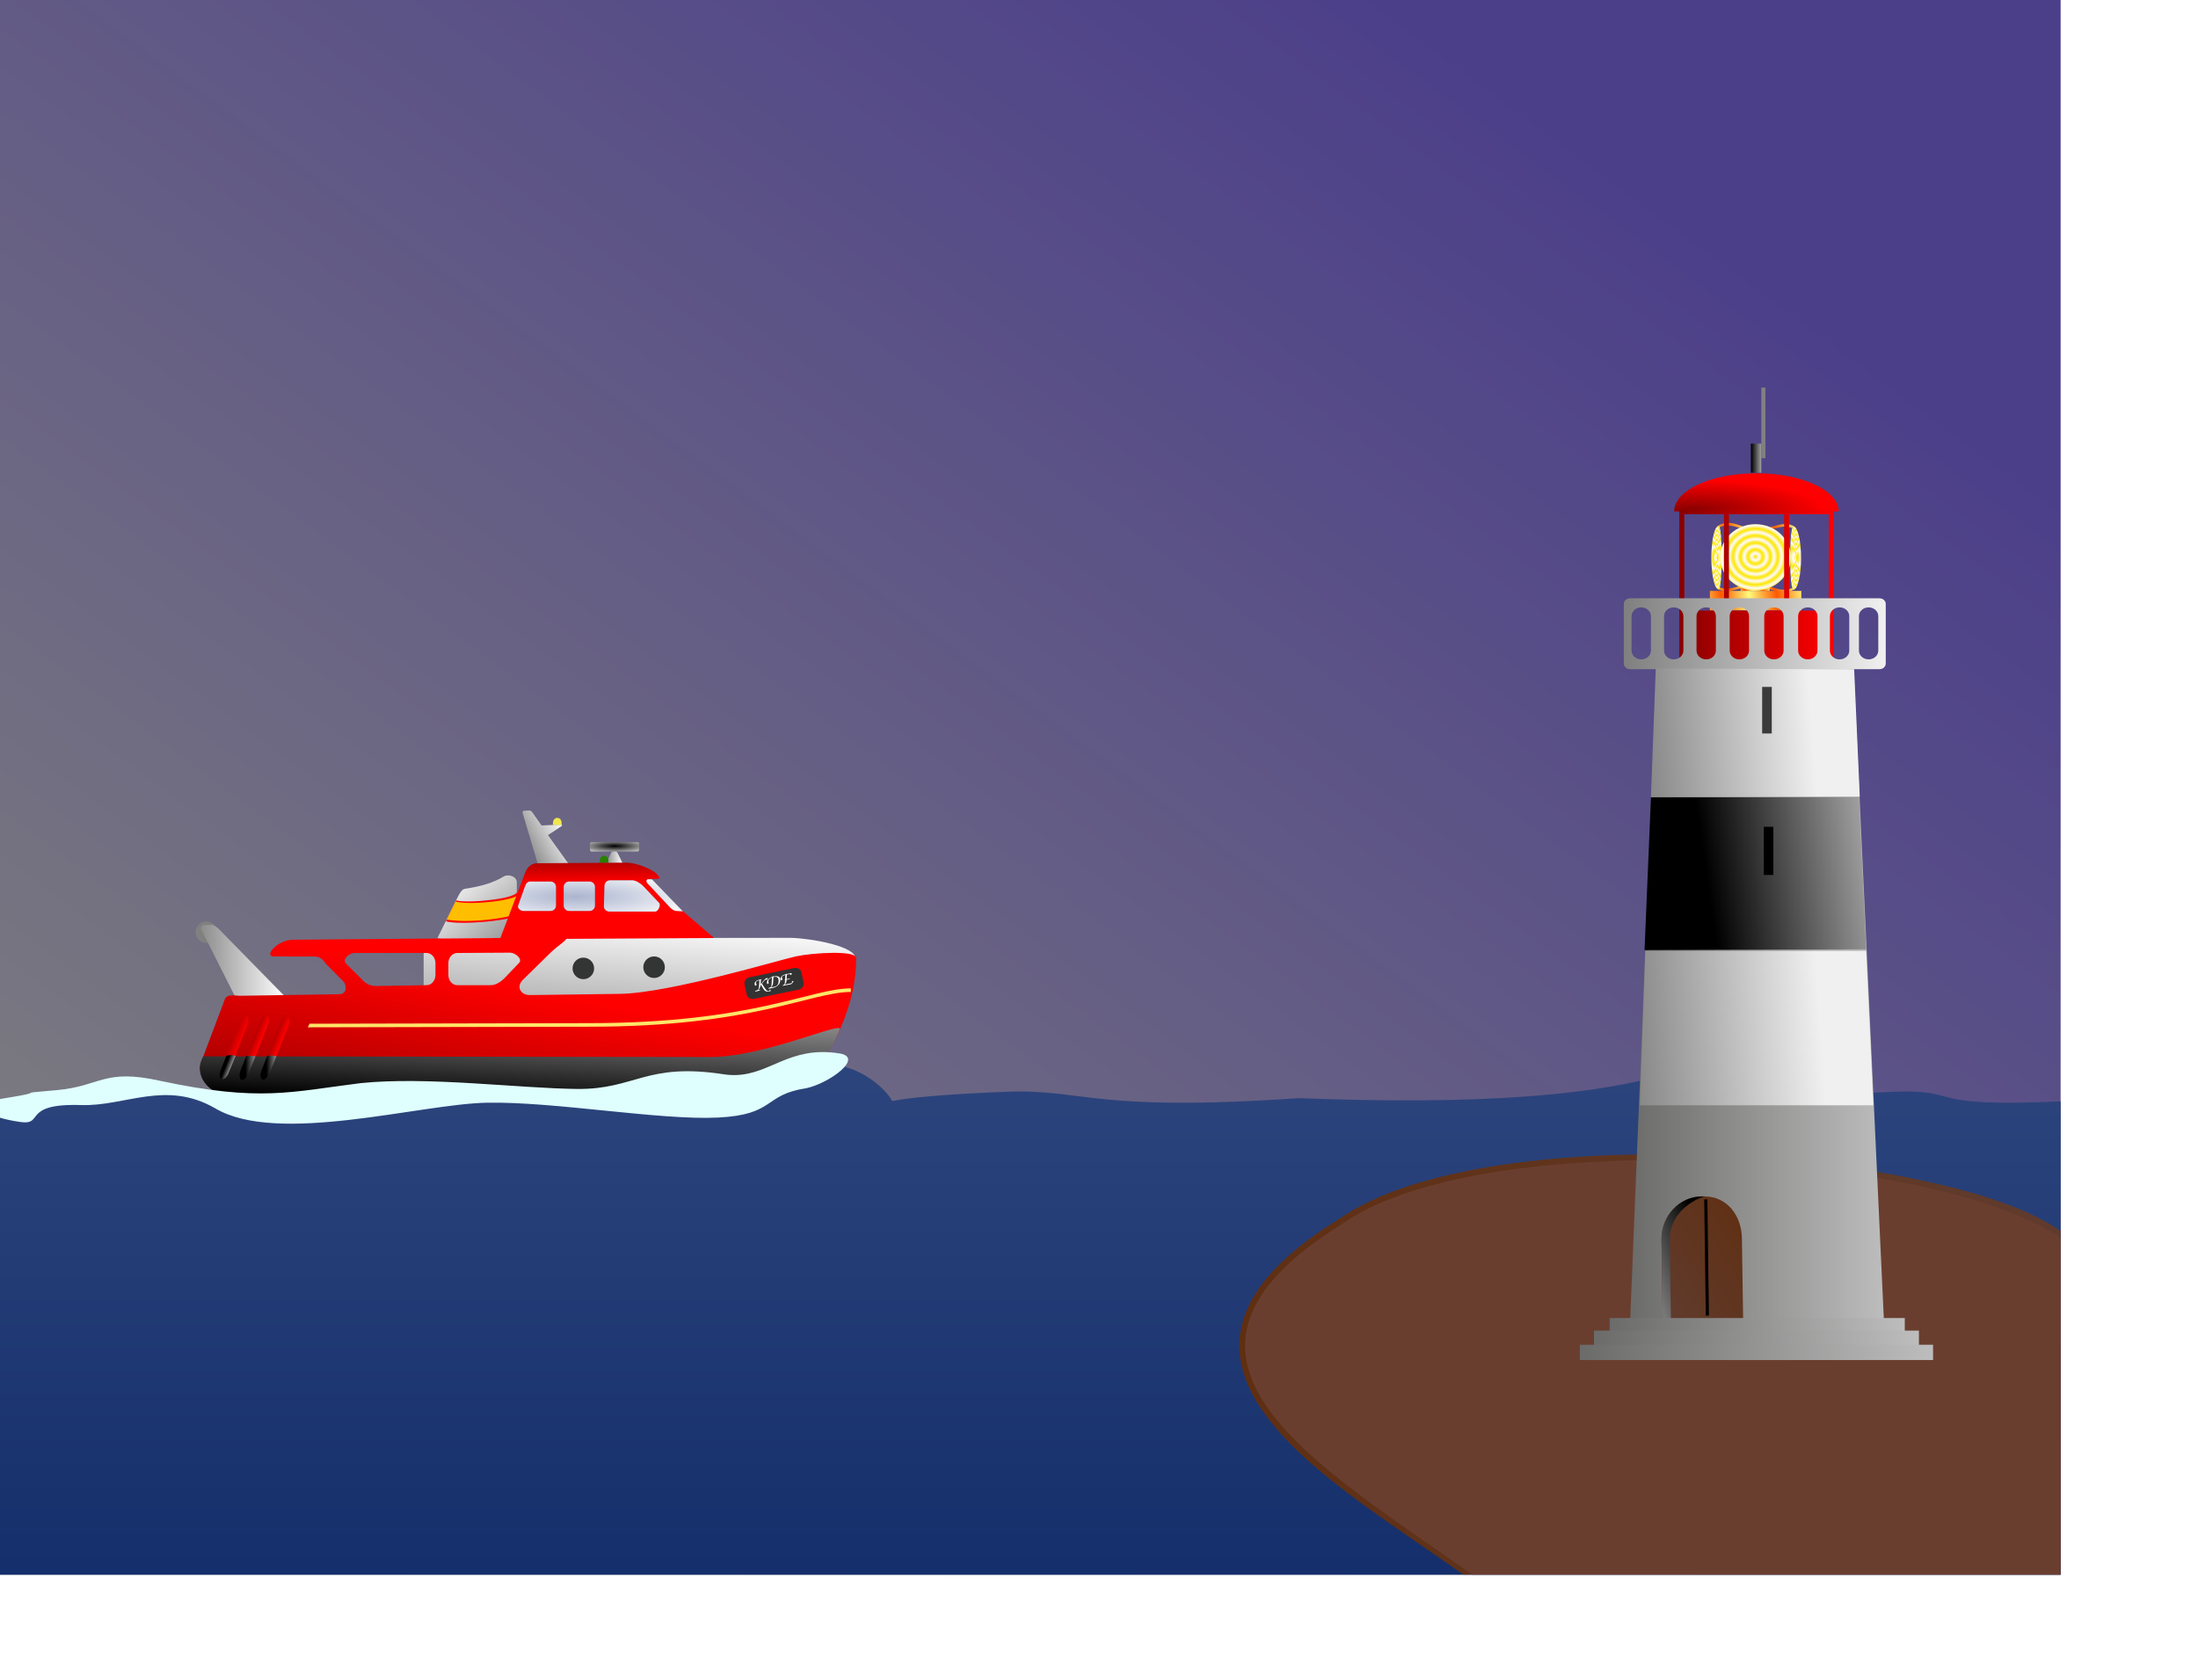
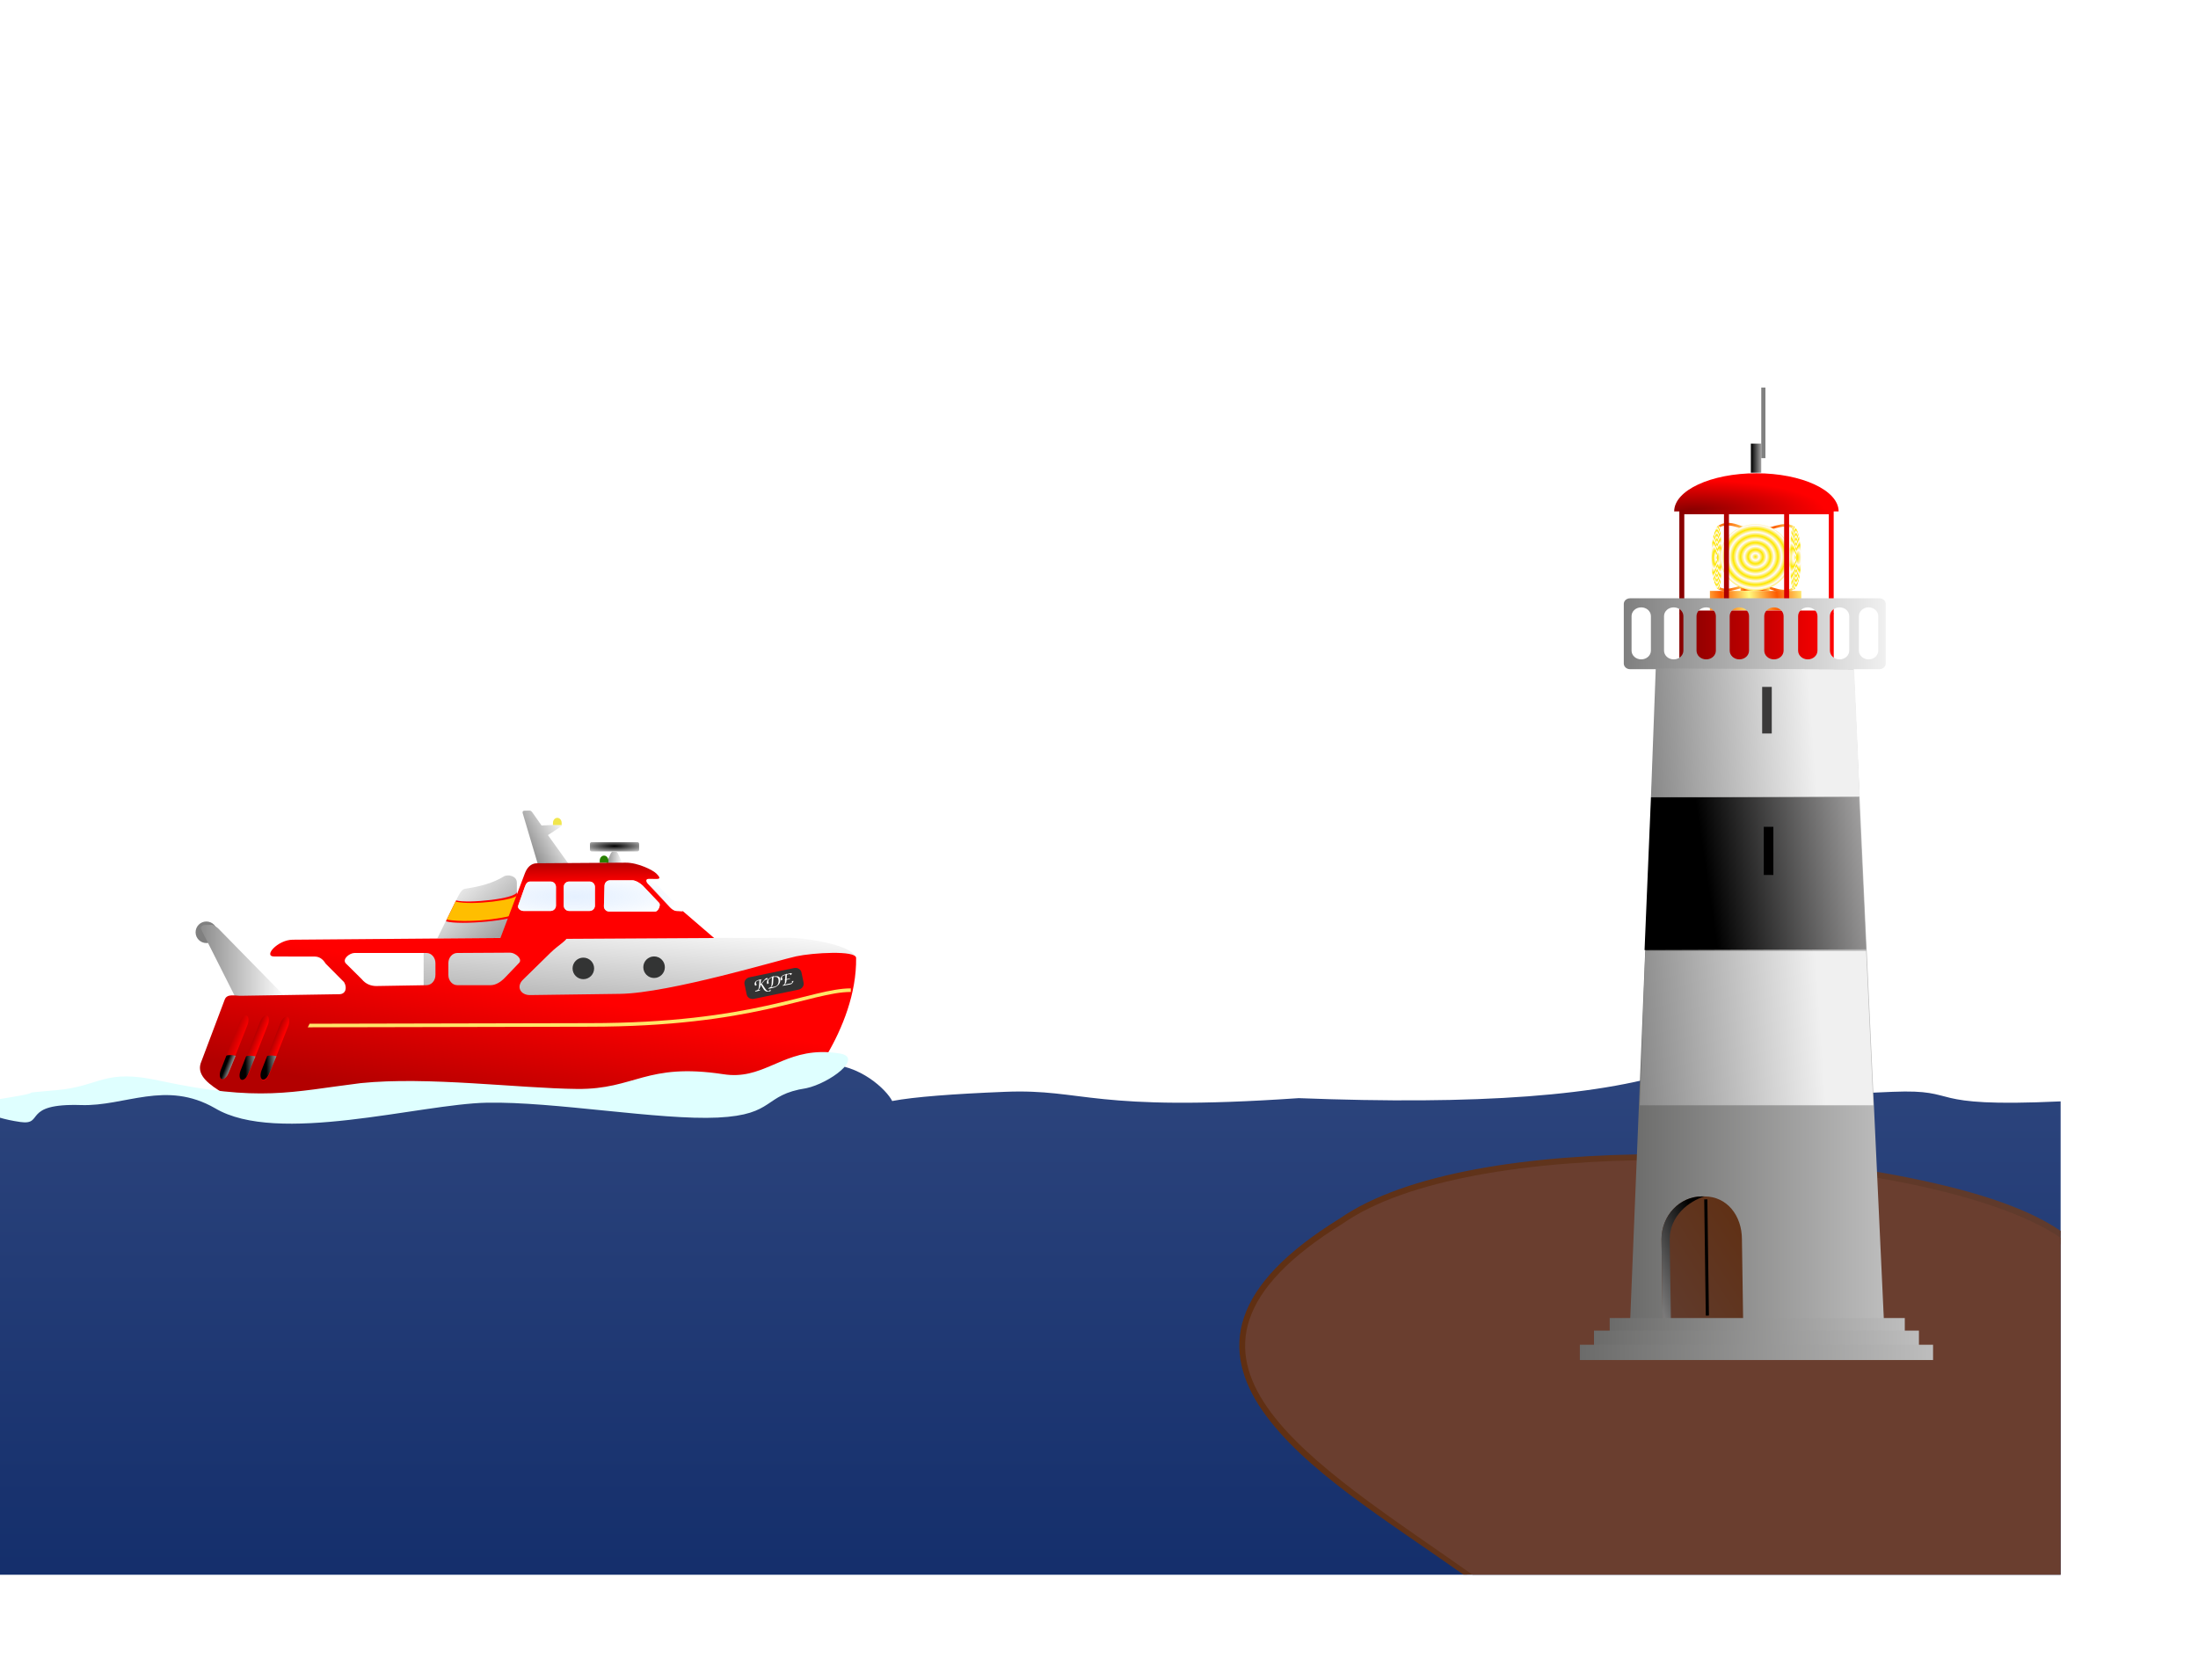
<svg xmlns="http://www.w3.org/2000/svg" xmlns:ns1="http://www.inkscape.org/namespaces/inkscape" xmlns:ns2="http://sodipodi.sourceforge.net/DTD/sodipodi-0.dtd" xmlns:xlink="http://www.w3.org/1999/xlink" ns1:export-ydpi="72.000000" ns1:export-xdpi="72.000000" ns1:export-filename="/home/danny/sea_theme.png" ns2:docname="khangman_sea.svg" ns2:docbase="/home/danny/work/kde/EDU/khangman/clean_svg" ns1:version="0.46" ns2:version="0.32" id="svg1" height="535pt" width="700pt" ns1:output_extension="org.inkscape.output.svg.inkscape">
  <defs id="defs3">
    <ns1:perspective ns2:type="inkscape:persp3d" ns1:vp_x="0 : 334.375 : 1" ns1:vp_y="0 : 1000 : 0" ns1:vp_z="875 : 334.375 : 1" ns1:persp3d-origin="437.5 : 222.91667 : 1" id="perspective176" />
    <linearGradient id="linearGradient4532">
      <stop id="stop4533" offset="0" style="stop-color:#e3ed56;stop-opacity:0.502;" />
      <stop id="stop4534" offset="1" style="stop-color:#e3ed56;stop-opacity:0.2;" />
    </linearGradient>
    <linearGradient id="linearGradient4348">
      <stop id="stop4349" offset="0" style="stop-color:#0f2a68;stop-opacity:1;" />
      <stop id="stop4350" offset="1" style="stop-color:#2d457d;stop-opacity:1;" />
    </linearGradient>
    <linearGradient id="linearGradient708">
      <stop id="stop709" offset="0" style="stop-color:#d5e7ff;stop-opacity:0.604;" />
      <stop id="stop710" offset="1" style="stop-color:#ffffff;stop-opacity:0.929;" />
    </linearGradient>
    <linearGradient id="linearGradient688">
      <stop id="stop689" offset="0" style="stop-color:#b20000;stop-opacity:1;" />
      <stop id="stop690" offset="1" style="stop-color:#ff0000;stop-opacity:1;" />
    </linearGradient>
    <linearGradient id="linearGradient612">
      <stop id="stop613" offset="0" style="stop-color:#000000;stop-opacity:1;" />
      <stop id="stop614" offset="1" style="stop-color:#ffffff;stop-opacity:1;" />
    </linearGradient>
    <linearGradient id="linearGradient616">
      <stop id="stop617" offset="0" style="stop-color:#8c8c8c;stop-opacity:1;" />
      <stop id="stop618" offset="1" style="stop-color:#ffffff;stop-opacity:1;" />
    </linearGradient>
    <linearGradient gradientUnits="userSpaceOnUse" gradientTransform="scale(0.598,1.673)" y2="111.139" x2="704.579" y1="111.139" x1="690.082" id="linearGradient672" xlink:href="#linearGradient1625" />
    <linearGradient gradientUnits="userSpaceOnUse" gradientTransform="scale(4.806,0.208)" y2="4507.311" x2="117.427" y1="4507.311" x1="56.119" id="linearGradient1649" xlink:href="#linearGradient1651" />
    <linearGradient gradientUnits="userSpaceOnUse" gradientTransform="scale(4.61,0.217)" y2="4268.773" x2="119.871" y1="4268.773" x1="61.068" id="linearGradient1648" xlink:href="#linearGradient1651" />
    <linearGradient gradientUnits="userSpaceOnUse" gradientTransform="scale(4.393,0.228)" y2="4021.95" x2="123.102" y1="4021.95" x1="67.065" id="linearGradient1647" xlink:href="#linearGradient1651" />
    <linearGradient gradientUnits="userSpaceOnUse" gradientTransform="scale(0.592,1.688)" y2="539.751" x2="624.769" y1="477.818" x1="686.599" id="linearGradient1638" xlink:href="#linearGradient1625" />
    <linearGradient id="linearGradient1643">
      <stop id="stop1644" offset="0" style="stop-color:#602f12;stop-opacity:1;" />
      <stop id="stop1645" offset="1" style="stop-color:#603c2f;stop-opacity:1;" />
    </linearGradient>
    <linearGradient gradientUnits="userSpaceOnUse" gradientTransform="scale(0.816,1.225)" y2="741.227" x2="468.582" y1="657.178" x1="555.855" id="linearGradient1642" xlink:href="#linearGradient1643" />
    <linearGradient id="linearGradient1625">
      <stop id="stop1626" offset="0" style="stop-color:#000000;stop-opacity:1;" />
      <stop id="stop1627" offset="1" style="stop-color:#a7a6a6;stop-opacity:1;" />
    </linearGradient>
    <linearGradient gradientUnits="userSpaceOnUse" gradientTransform="scale(1.204,0.83)" y2="644.085" x2="428.948" y1="656.079" x1="311.598" id="linearGradient1628" xlink:href="#linearGradient1625" />
    <linearGradient gradientUnits="userSpaceOnUse" gradientTransform="scale(1.23,0.813)" y2="821.122" x2="382.474" y1="827.31" x1="244.959" id="linearGradient1617" xlink:href="#linearGradient1618" />
    <linearGradient id="linearGradient1618">
      <stop id="stop1619" offset="0" style="stop-color:#7f7f7f;stop-opacity:1;" />
      <stop id="stop1620" offset="1" style="stop-color:#f0f0f0;stop-opacity:1;" />
    </linearGradient>
    <linearGradient gradientUnits="userSpaceOnUse" gradientTransform="scale(1.922,0.52)" y2="605.573" x2="273.065" y1="605.573" x1="159.385" id="linearGradient1629" xlink:href="#linearGradient1618" />
    <linearGradient id="linearGradient1651">
      <stop id="stop1652" offset="0" style="stop-color:#6b6b6a;stop-opacity:1;" />
      <stop id="stop1653" offset="1" style="stop-color:#bdbdbd;stop-opacity:1;" />
    </linearGradient>
    <linearGradient gradientUnits="userSpaceOnUse" gradientTransform="scale(0.61,1.639)" y2="224.168" x2="859.862" y1="224.168" x1="509.345" id="linearGradient1650" xlink:href="#linearGradient1651" />
    <linearGradient gradientUnits="userSpaceOnUse" y2="571.209" x2="296.52" y1="571.209" x1="207.133" gradientTransform="scale(1.645,0.608)" id="linearGradient1611" xlink:href="#linearGradient1607" />
    <linearGradient gradientUnits="userSpaceOnUse" y2="327.688" x2="402.786" y1="327.688" x1="281.399" gradientTransform="scale(1.211,0.826)" id="linearGradient1610" xlink:href="#linearGradient1607" />
    <linearGradient id="linearGradient1607">
      <stop id="stop1608" offset="0" style="stop-color:#870000;stop-opacity:1;" />
      <stop id="stop1609" offset="1" style="stop-color:#ff0000;stop-opacity:1;" />
    </linearGradient>
    <radialGradient gradientUnits="userSpaceOnUse" gradientTransform="scale(2.064,0.484)" fy="457.247" fx="171.345" r="60.914" cy="457.247" cx="171.345" id="radialGradient1612" xlink:href="#linearGradient1607" />
    <radialGradient gradientUnits="userSpaceOnUse" gradientTransform="scale(1.019,0.981)" spreadMethod="reflect" fy="281.548" fx="409.991" r="3.736" cy="281.548" cx="409.991" id="radialGradient1654" xlink:href="#linearGradient1655" />
    <radialGradient gradientUnits="userSpaceOnUse" gradientTransform="scale(0.392,2.551)" spreadMethod="reflect" fy="104.845" fx="968.328" r="0.844" cy="104.845" cx="968.328" id="radialGradient1662" xlink:href="#linearGradient1655" />
    <linearGradient id="linearGradient1655">
      <stop id="stop1656" offset="0" style="stop-color:#fde700;stop-opacity:1;" />
      <stop id="stop1657" offset="1" style="stop-color:#fffaff;stop-opacity:1;" />
    </linearGradient>
    <radialGradient gradientUnits="userSpaceOnUse" gradientTransform="scale(0.402,2.489)" spreadMethod="reflect" fy="107.399" fx="1119.813" r="0.885" cy="107.399" cx="1119.813" id="radialGradient1661" xlink:href="#linearGradient1655" />
    <linearGradient id="linearGradient1669">
      <stop id="stop1670" offset="0" style="stop-color:#fd5a00;stop-opacity:1;" />
      <stop id="stop1671" offset="1" style="stop-color:#fffa7d;stop-opacity:1;" />
    </linearGradient>
    <linearGradient gradientUnits="userSpaceOnUse" gradientTransform="scale(2.86,0.35)" spreadMethod="reflect" y2="684.933" x2="143.332" y1="685.121" x1="136.008" id="linearGradient1668" xlink:href="#linearGradient1669" />
    <linearGradient id="linearGradient657">
      <stop id="stop658" offset="0" style="stop-color:#4c3f8a;stop-opacity:1;" />
      <stop id="stop659" offset="1" style="stop-color:#7f7f7f;stop-opacity:1;" />
    </linearGradient>
    <linearGradient gradientUnits="userSpaceOnUse" y2="700.707" x2="55.563" y1="102.545" x1="626.313" gradientTransform="matrix(1.137,0,0,0.88,-2e-5,2.675524e-4)" id="linearGradient8709" xlink:href="#linearGradient657" ns1:collect="always" />
    <linearGradient gradientUnits="userSpaceOnUse" gradientTransform="scale(2.86,0.35)" y2="849.708" x2="143.444" y1="849.896" x1="136.121" spreadMethod="reflect" id="linearGradient3598" xlink:href="#linearGradient1669" ns1:collect="always" />
    <linearGradient gradientUnits="userSpaceOnUse" gradientTransform="scale(1.717,0.582)" y2="507.34" x2="240.048" y1="507.458" x1="235.443" spreadMethod="reflect" id="linearGradient3599" xlink:href="#linearGradient1669" ns1:collect="always" />
    <linearGradient gradientUnits="userSpaceOnUse" gradientTransform="scale(2.098,0.477)" y2="650.622" x2="195.031" y1="650.926" x1="183.186" spreadMethod="reflect" id="linearGradient3600" xlink:href="#linearGradient1669" ns1:collect="always" />
    <linearGradient gradientUnits="userSpaceOnUse" gradientTransform="scale(1.273,0.785)" y2="537.676" x2="364.262" y1="543.02" x1="245.518" id="linearGradient3601" xlink:href="#linearGradient1618" ns1:collect="always" />
    <linearGradient y2="631.364" x2="78.087" y1="631.364" x1="0.743" gradientTransform="scale(1.076,0.93)" gradientUnits="userSpaceOnUse" id="linearGradient3698" xlink:href="#linearGradient616" ns1:collect="always" />
    <radialGradient r="19.693" fy="1170.911" fx="177.908" cy="1170.911" cx="177.908" gradientTransform="scale(2.296,0.435)" gradientUnits="userSpaceOnUse" id="radialGradient3699" xlink:href="#linearGradient612" ns1:collect="always" />
    <linearGradient y2="605.284" x2="354.142" y1="605.284" x1="340.532" gradientTransform="scale(1.176,0.85)" gradientUnits="userSpaceOnUse" id="linearGradient3700" xlink:href="#linearGradient616" ns1:collect="always" />
    <linearGradient y2="459.041" x2="390.648" y1="482.725" x1="351.802" gradientTransform="scale(0.929,1.076)" gradientUnits="userSpaceOnUse" id="linearGradient3701" xlink:href="#linearGradient616" ns1:collect="always" />
    <linearGradient y2="610.26" x2="212.675" y1="674.443" x1="285.778" gradientTransform="scale(1.126,0.888)" gradientUnits="userSpaceOnUse" id="linearGradient3702" xlink:href="#linearGradient616" ns1:collect="always" />
    <linearGradient y2="1600.464" x2="251.595" y1="1892.601" x1="83.847" gradientTransform="scale(2.68,0.373)" gradientUnits="userSpaceOnUse" id="linearGradient3704" xlink:href="#linearGradient616" ns1:collect="always" />
    <linearGradient y2="1419.623" x2="295.012" y1="1583.776" x1="167.364" gradientTransform="scale(2.022,0.494)" gradientUnits="userSpaceOnUse" id="linearGradient3705" xlink:href="#linearGradient688" ns1:collect="always" />
    <linearGradient y2="912.043" x2="237.283" y1="877.012" x1="236.013" gradientTransform="scale(1.673,0.598)" gradientUnits="userSpaceOnUse" id="linearGradient3706" xlink:href="#linearGradient688" ns1:collect="always" />
    <radialGradient r="50.25" fy="1265.31" fx="163.2" cy="1265.31" cx="163.2" gradientTransform="scale(2.261,0.442)" gradientUnits="userSpaceOnUse" id="radialGradient3707" xlink:href="#linearGradient708" ns1:collect="always" />
    <linearGradient y2="224.805" x2="846.64" y1="225.959" x1="811.281" gradientTransform="scale(0.35,2.854)" gradientUnits="userSpaceOnUse" id="linearGradient3708" xlink:href="#linearGradient688" ns1:collect="always" />
    <linearGradient y2="223.971" x2="894.812" y1="223.971" x1="871.219" gradientTransform="scale(0.35,2.854)" gradientUnits="userSpaceOnUse" id="linearGradient3709" xlink:href="#linearGradient688" ns1:collect="always" />
    <linearGradient y2="221.778" x2="949.362" y1="221.778" x1="925.768" gradientTransform="scale(0.35,2.854)" gradientUnits="userSpaceOnUse" id="linearGradient3710" xlink:href="#linearGradient688" ns1:collect="always" />
    <linearGradient y2="1826.35" x2="179.491" y1="2268.82" x1="0.697" gradientTransform="scale(3.018,0.331)" gradientUnits="userSpaceOnUse" id="linearGradient3711" xlink:href="#linearGradient612" ns1:collect="always" />
    <linearGradient y2="378.382" x2="526.566" y1="378.869" x1="508.964" gradientTransform="scale(0.569,1.757)" gradientUnits="userSpaceOnUse" id="linearGradient3712" xlink:href="#linearGradient612" ns1:collect="always" />
    <linearGradient y2="588.88" x2="103.254" y1="589.504" x1="80.656" gradientTransform="scale(0.812,1.232)" gradientUnits="userSpaceOnUse" id="linearGradient3713" xlink:href="#linearGradient612" ns1:collect="always" />
    <linearGradient y2="589.049" x2="77.784" y1="589.674" x1="55.185" gradientTransform="scale(0.812,1.232)" gradientUnits="userSpaceOnUse" id="linearGradient3714" xlink:href="#linearGradient612" ns1:collect="always" />
    <linearGradient gradientUnits="userSpaceOnUse" y2="809.401" x2="241.505" y1="1314.864" x1="241.505" gradientTransform="matrix(1.899,0,0,0.527,0,22.5)" id="linearGradient4351" xlink:href="#linearGradient4348" ns1:collect="always" />
    <linearGradient gradientUnits="userSpaceOnUse" y2="119.68" x2="599.131" y1="119.68" x1="-26.018" gradientTransform="matrix(1.23,0,0,0.813,-1580,0)" id="linearGradient4535" xlink:href="#linearGradient4532" ns1:collect="always" />
    <linearGradient ns1:collect="always" xlink:href="#linearGradient1643" id="linearGradient2093" gradientUnits="userSpaceOnUse" gradientTransform="scale(1.319,0.758)" x1="399.017" y1="784.944" x2="676.12" y2="784.944" />
    <linearGradient ns1:collect="always" xlink:href="#linearGradient4532" id="linearGradient4352" gradientUnits="userSpaceOnUse" gradientTransform="matrix(1.23,0,0,0.813,-2360,360)" x1="605.622" y1="119.68" x2="1233.393" y2="119.68" />
    <linearGradient ns1:collect="always" xlink:href="#linearGradient4532" id="linearGradient4861" gradientUnits="userSpaceOnUse" gradientTransform="matrix(1.23,0,0,0.813,-2360,720)" x1="605.906" y1="119.68" x2="1233.403" y2="119.68" />
    <linearGradient ns1:collect="always" xlink:href="#linearGradient4532" id="linearGradient6767" gradientUnits="userSpaceOnUse" gradientTransform="matrix(1.23,0,0,0.813,-2360,1080)" x1="605.626" y1="119.68" x2="1233.456" y2="119.68" />
    <linearGradient ns1:collect="always" xlink:href="#linearGradient4532" id="linearGradient7288" gradientUnits="userSpaceOnUse" gradientTransform="matrix(1.23,0,0,0.813,-3160,1440)" x1="1256.998" y1="119.68" x2="1884.435" y2="119.68" />
    <linearGradient ns1:collect="always" xlink:href="#linearGradient4532" id="linearGradient7804" gradientUnits="userSpaceOnUse" gradientTransform="matrix(1.23,0,0,0.813,-2360,0)" x1="1253.972" y1="119.68" x2="1884.166" y2="119.68" />
    <linearGradient ns1:collect="always" xlink:href="#linearGradient4532" id="linearGradient8566" gradientUnits="userSpaceOnUse" gradientTransform="matrix(1.23,0,0,0.813,-2360,360)" x1="1257.528" y1="119.68" x2="1884.166" y2="119.68" />
    <linearGradient ns1:collect="always" xlink:href="#linearGradient4532" id="linearGradient9082" gradientUnits="userSpaceOnUse" gradientTransform="matrix(1.23,0,0,0.813,-2360,720)" x1="1258.063" y1="119.68" x2="1884.166" y2="119.68" />
    <linearGradient ns1:collect="always" xlink:href="#linearGradient4532" id="linearGradient10090" gradientUnits="userSpaceOnUse" gradientTransform="matrix(1.23,0,0,0.813,-2360,1080)" x1="1258.099" y1="119.68" x2="1884.06" y2="119.68" />
    <linearGradient ns1:collect="always" xlink:href="#linearGradient4532" id="linearGradient10606" gradientUnits="userSpaceOnUse" gradientTransform="matrix(1.23,0,0,0.813,-2360,1440)" x1="1257.895" y1="119.68" x2="1884.14" y2="119.68" />
    <linearGradient ns1:collect="always" xlink:href="#linearGradient1643" id="linearGradient3327" gradientUnits="userSpaceOnUse" gradientTransform="scale(1.319,0.758)" x1="399.017" y1="784.944" x2="676.12" y2="784.944" />
  </defs>
  <ns2:namedview ns1:guide-bbox="true" showguides="true" ns1:window-y="0" ns1:window-x="0" ns1:window-height="714" ns1:window-width="1024" ns1:current-layer="svg1" ns1:cy="236.35825" ns1:cx="831.70895" ns1:zoom="0.76397514" ns1:pageshadow="2" ns1:pageopacity="1" borderopacity="1.0" bordercolor="#666666" pagecolor="white" id="base" showgrid="false" />
  <g id="layer1" ns1:groupmode="layer" ns1:label="Layer 1" />
  <g id="background">
-     <path ns2:nodetypes="ccccc" id="rect8699" d="M 0,0 L 0,668.75 C 291.549,668.75 583.92,668.75 875,668.75 L 875,0 C 583.809,-0.001 291.617,0 0,0 z " style="color:black;fill:url(#linearGradient8709);fill-opacity:1;fill-rule:evenodd;stroke:none;stroke-width:5;stroke-linecap:round;stroke-linejoin:round;marker:none;marker-start:none;marker-mid:none;marker-end:none;stroke-miterlimit:4;stroke-dashoffset:0;stroke-opacity:1" />
    <g id="g1391" transform="matrix(0.431,0,0,0.431,84.878,139.753)">
      <g id="g899" style="font-size:12px">
        <path id="path757" d="M 148.828,407.442 C 148.828,413.31 144.33,418.072 138.788,418.072 C 133.246,418.072 128.748,413.31 128.748,407.442 C 128.748,401.574 133.246,396.811 138.788,396.811 C 144.33,396.811 148.828,401.574 148.828,407.442 z " style="fill:gray;fill-rule:evenodd;stroke-width:1" transform="matrix(1.058,0,0,0.999,-140.448,187.295)" />
        <path style="fill:url(#linearGradient3698);fill-rule:evenodd" d="M 0.927,590.801 L 35.275,658.897 L 83.99,657.78 L 18.267,590.756 C 17.152,589.619 13.786,587.053 11.553,586.989 L 4.65,587.201 C 2.417,587.138 0.244,589.446 0.927,590.801 z " id="path610" ns2:nodetypes="cccsccs" />
      </g>
      <g id="g750" style="font-size:12px">
        <path id="rect736" d="M 385.97,505.491 L 431.072,505.491 C 431.997,505.491 432.742,506.236 432.742,507.161 L 432.742,513.008 C 432.742,513.933 431.997,514.678 431.072,514.678 L 385.97,514.678 C 385.045,514.678 384.3,513.933 384.3,513.008 L 384.3,507.161 C 384.3,506.236 385.045,505.491 385.97,505.491 z " style="fill:url(#radialGradient3699);fill-rule:evenodd" />
        <path style="fill:url(#linearGradient3700);fill-rule:evenodd" d="M 406.785,514.794 C 405.524,514.816 404.721,516.723 403.927,518.498 L 400.426,526.322 L 416.43,526.322 L 412.25,517.572 C 411.417,515.827 410.834,514.727 409.571,514.748 L 406.785,514.794 z " id="path738" ns2:nodetypes="csccsss" />
        <path style="fill:url(#linearGradient3701);fill-rule:evenodd" d="M 319.718,474.535 C 318.226,474.579 317.584,475.484 318.052,477.06 L 332.896,527.015 L 363.316,527.015 L 342.93,498.589 L 355.164,490.507 C 357.008,489.288 358.111,488.125 354.332,488.296 L 336.622,489.092 L 327.724,476.452 C 326.707,475.006 325.968,474.355 324.599,474.394 L 319.718,474.535 z " id="path657" ns2:nodetypes="cscccsscsss" />
        <path style="fill:#298000;fill-opacity:1;fill-rule:evenodd" d="M 398.203,518.767 C 395.831,518.767 393.921,521.006 393.921,523.787 L 393.921,525.855 L 402.485,525.855 L 402.485,523.787 C 402.485,521.006 400.575,518.767 398.203,518.767 z " id="path746" ns2:nodetypes="cccccc" />
        <path style="fill:#f1e64d;fill-opacity:1;fill-rule:evenodd" d="M 352.137,481.56 C 349.765,481.56 347.855,483.799 347.855,486.58 L 347.855,488.647 L 356.419,488.647 L 356.419,486.58 C 356.419,483.799 354.509,481.56 352.137,481.56 z " id="path747" ns2:nodetypes="cccccc" />
      </g>
      <g id="g1357">
        <g id="g1041" style="font-size:12px">
          <path style="fill:url(#linearGradient3702);fill-rule:evenodd" d="M 261.359,551.449 C 258.27,551.909 256.395,554.746 252.305,563.037 L 234.007,600.132 L 312.375,599.891 L 312.271,545.289 C 312.259,538.795 303.432,536.822 299.385,539.338 C 289.019,545.719 276.12,549.261 261.359,551.449 z " id="path633" ns2:nodetypes="csccsss" />
          <path style="fill:red;fill-rule:evenodd" d="M 252.479,562.928 L 242.405,583.513 C 255.6,587.647 312.589,582.526 312.521,576.62 L 312.268,554.516 C 312.346,561.292 263.901,566.176 252.479,562.928 z " id="path713" ns2:nodetypes="ccssc" />
          <path style="fill:#ffbe00;fill-rule:evenodd" d="M 251.87,564.069 L 243.187,581.863 C 269.035,586.232 312.572,578.672 312.521,575.169 L 312.268,557.729 C 312.333,562.213 268.499,568.212 251.87,564.069 z " id="path714" ns2:nodetypes="ccssc" />
        </g>
        <path style="font-size:12px;fill:url(#linearGradient3704);fill-rule:evenodd" d="M 239.741,600.056 C 229.38,600.056 220.448,608.328 220.448,616.035 L 220.448,659.035 L 396.871,659.035 C 441.687,659.035 535.067,639.993 578.77,627.073 C 601.566,620.925 623.439,617.396 645.765,620.341 C 646.95,608.285 603.021,600.447 582.746,599.826 L 239.741,600.056 z " id="path625" ns2:nodetypes="cccssccc" />
        <path style="font-size:12px;fill:url(#linearGradient3705);fill-rule:evenodd" d="M 152.41,614.713 C 147.523,614.713 140.196,620.531 143.588,624.784 L 159.489,640.556 C 163.443,645.513 168.855,647.286 173.742,647.286 L 223.258,646.451 C 228.145,646.451 232.079,641.959 232.079,636.38 L 232.079,624.784 C 232.079,619.205 228.145,614.713 223.258,614.713 L 152.41,614.713 z M 305.669,614.418 C 310.556,614.39 318.252,620.559 314.49,624.489 L 300.707,638.885 C 296.323,643.465 291.341,646.451 286.454,646.451 L 253.618,646.451 C 248.731,646.451 244.797,641.959 244.797,636.38 L 244.797,624.784 C 244.797,619.205 248.731,614.741 253.618,614.713 L 305.669,614.418 z M 73.187,618.183 L 113.043,618.246 C 117.183,618.252 120.918,620.273 123.914,625.22 L 142.042,643.46 C 145.164,648.615 143.941,655.149 137.557,655.339 L 41.215,656.876 C 34.527,657.076 26.805,654.431 24.462,660.641 L 0.738,723.538 C -3.117,735.973 9.971,744.78 23.37,753.149 L 582.92,757.474 C 590.259,757.531 647.484,689.801 646.524,619.581 C 646.404,611.928 603.782,614.5 587.54,618.009 C 573.364,620.864 462.67,654.34 413.886,655.001 L 325.401,656.2 C 315.785,656.33 311.359,647.864 318.296,641.07 L 345.706,614.221 C 352.575,607.494 361.694,602.207 361.698,599.418 L 91.378,601.646 C 76.653,601.768 62.07,618.165 73.187,618.183 z " id="path623" ns2:nodetypes="cccccccccccccccssscssssscccssssssscss" />
        <path style="font-size:12px;fill:url(#linearGradient3706);fill-rule:evenodd" d="M 325.411,544.36 C 322.466,544.36 321.08,546.9 320.096,549.675 L 313.599,567.984 C 312.614,570.759 315.97,573.299 318.914,573.299 L 345.491,573.299 C 348.435,573.299 350.806,570.928 350.806,567.984 L 350.806,549.675 C 350.806,546.731 348.435,544.36 345.491,544.36 L 325.411,544.36 z M 363.799,544.36 C 360.854,544.36 358.483,546.731 358.483,549.675 L 358.483,567.984 C 358.483,570.928 360.854,573.299 363.799,573.299 L 383.878,573.299 C 386.823,573.299 389.194,570.928 389.194,567.984 L 389.194,549.675 C 389.194,546.731 386.823,544.36 383.878,544.36 L 363.799,544.36 z M 403.958,543.179 C 401.014,543.179 398.729,545.551 398.643,548.494 L 398.052,568.574 C 397.966,571.518 400.423,573.889 403.368,573.889 L 448.547,573.889 C 451.492,573.889 454.411,567.463 452.386,565.326 L 436.44,548.494 C 434.415,546.357 429.345,543.179 426.4,543.179 L 403.958,543.179 z M 320.214,536.176 L 295.654,601.14 L 506.593,599.959 L 475.766,573.444 L 471.219,573.21 C 467.598,573.644 465.158,571.126 463.308,569.198 L 443.88,548.355 C 439.471,544.852 438.257,541.605 442.76,541.686 L 446.457,541.746 C 451.615,541.839 455.719,542.403 449.754,536.488 C 446.855,533.471 432.131,525.654 419.432,525.74 L 332.026,526.33 C 326.119,526.37 322.303,530.651 320.214,536.176 z " id="path680" ns2:nodetypes="cccccccccccccccccccccccccccccccccccccccc" />
        <path style="font-size:12px;fill:url(#radialGradient3707);fill-rule:evenodd" d="M 325.411,544.36 C 322.466,544.36 321.08,546.9 320.096,549.675 L 313.599,567.983 C 312.614,570.759 315.97,573.298 318.914,573.298 L 345.491,573.298 C 348.435,573.298 350.806,570.928 350.806,567.983 L 350.806,549.675 C 350.806,546.731 348.435,544.36 345.491,544.36 L 325.411,544.36 z M 363.798,544.36 C 360.854,544.36 358.483,546.731 358.483,549.675 L 358.483,567.983 C 358.483,570.928 360.854,573.299 363.798,573.299 L 383.878,573.299 C 386.823,573.299 389.194,570.928 389.194,567.983 L 389.194,549.675 C 389.194,546.731 386.823,544.36 383.878,544.36 L 363.798,544.36 z M 403.958,543.179 C 401.014,543.179 398.729,545.551 398.643,548.494 L 398.052,568.574 C 397.966,571.517 400.423,573.889 403.368,573.889 L 448.547,573.889 C 451.492,573.889 454.411,567.463 452.386,565.326 L 436.44,548.494 C 434.415,546.357 429.345,543.179 426.4,543.179 L 403.958,543.179 z M 442.238,542.125 C 439.588,542.061 439.424,544.526 441.102,546.317 L 462.862,569.545 C 464.539,571.336 466.966,573.196 469.416,573.338 L 475.829,573.71 L 445.403,542.201 L 442.238,542.125 z " id="path687" />
        <path style="font-size:12px;fill:#ffe568;fill-rule:evenodd" d="M 108.076,684.429 L 106.305,687.973 L 383.879,687.382 C 545.108,687.382 601.769,653.139 641.338,653.139 C 641.338,651.957 641.338,650.776 641.338,649.595 C 601.769,649.595 545.108,683.839 383.879,683.839 L 108.076,684.429 z " id="path651" ns2:nodetypes="ccccccc" />
        <rect style="font-size:12px;fill:url(#linearGradient3708);fill-rule:evenodd" id="rect652" width="8.268" height="67.326" x="286.625" y="612.812" ry="8.268" transform="matrix(0.93,0.366,-0.366,0.93,0,0)" />
        <rect style="font-size:12px;fill:url(#linearGradient3709);fill-rule:evenodd" id="rect655" width="8.268" height="67.326" x="305.308" y="605.455" ry="8.268" transform="matrix(0.93,0.366,-0.366,0.93,0,0)" />
        <rect style="font-size:12px;fill:url(#linearGradient3710);fill-rule:evenodd" id="rect654" width="8.268" height="67.326" x="324.425" y="599.196" ry="8.268" transform="matrix(0.93,0.366,-0.366,0.93,0,0)" />
        <path id="path697" d="M 388.604,636.001 C 388.604,641.543 383.842,646.041 377.974,646.041 C 372.106,646.041 367.343,641.543 367.343,636.001 C 367.343,630.459 372.106,625.961 377.974,625.961 C 383.842,625.961 388.604,630.459 388.604,636.001 z " style="font-size:12px;fill:#333434;fill-rule:evenodd" transform="matrix(0.999,0,0,1.058,0.195,-42.966)" />
        <path id="path698" d="M 388.604,636.001 C 388.604,641.543 383.842,646.041 377.974,646.041 C 372.106,646.041 367.343,641.543 367.343,636.001 C 367.343,630.459 372.106,625.961 377.974,625.961 C 383.842,625.961 388.604,630.459 388.604,636.001 z " style="font-size:12px;fill:#333434;fill-rule:evenodd" transform="matrix(0.999,0,0,1.058,69.884,-44.147)" />
-         <path style="font-size:12px;fill:url(#linearGradient3711);fill-rule:evenodd" d="M 630.44,690.039 C 617.026,722.461 602.699,736.739 587.552,757.9 L 23.382,753.527 C 11.351,753.433 -7.762,736.386 3.318,716.559 L 502.222,717.262 C 556.282,717.338 633.987,681.271 630.44,690.039 z " id="path700" ns2:nodetypes="ccscss" />
        <path transform="matrix(0.93,0.366,-0.366,0.93,0,0)" style="font-size:12px;fill:url(#linearGradient3712);fill-rule:evenodd" d="M 286.626,656.985 L 286.625,671.87 C 286.625,676.451 288.469,680.139 290.759,680.139 C 293.049,680.139 294.893,676.451 294.893,671.87 L 295.183,653.73 C 292.219,653.961 287.813,655.659 286.626,656.985 z " id="path702" ns2:nodetypes="cccccc" />
        <path style="font-size:12px;fill:url(#linearGradient3713);fill-rule:evenodd" d="M 66.266,716.317 L 60.811,730.167 C 59.133,734.428 59.497,738.535 61.628,739.374 C 63.759,740.214 66.826,737.458 68.504,733.196 L 75.421,716.423 C 72.578,715.553 67.856,715.517 66.266,716.317 z " id="path705" ns2:nodetypes="cccccc" />
        <path style="font-size:12px;fill:url(#linearGradient3714);fill-rule:evenodd" d="M 45.595,716.526 L 40.139,730.375 C 38.461,734.637 38.826,738.744 40.957,739.583 C 43.087,740.422 46.154,737.667 47.833,733.405 L 54.75,716.632 C 51.907,715.761 47.185,715.726 45.595,716.526 z " id="path706" ns2:nodetypes="cccccc" />
        <g id="g731" transform="matrix(0.66,-0.139,0.127,0.606,135.559,415.509)" style="font-size:12px">
          <path style="fill:#333;fill-opacity:1;fill-rule:evenodd" d="M 521.173,487.757 L 587.734,488.031 C 592.824,488.031 596.922,492.129 596.922,497.219 L 596.922,513.923 C 596.922,519.013 592.824,523.11 587.734,523.11 L 521.173,522.836 C 516.084,522.836 511.986,518.739 511.986,513.649 L 511.986,496.945 C 511.986,491.855 516.084,487.757 521.173,487.757 z " id="rect727" ns2:nodetypes="ccccccccc" />
          <path id="text728" d="M 547.209,513.419 C 546.039,515.069 545.379,515.579 544.359,515.579 C 543.309,515.579 542.259,514.709 541.389,513.119 C 540.519,511.499 540.099,510.479 538.569,506.189 L 536.889,501.599 C 541.599,497.609 542.799,496.829 544.119,496.829 C 544.659,496.829 545.049,496.919 545.889,497.279 L 546.999,495.059 C 546.249,494.759 545.859,494.669 545.319,494.669 C 544.359,494.669 543.729,494.969 542.349,496.109 L 536.049,501.269 C 535.959,501.359 535.599,501.629 535.089,502.019 L 536.649,495.749 C 537.519,495.509 537.759,495.359 538.209,494.819 C 536.859,494.729 536.229,494.699 535.479,494.699 C 533.109,494.699 531.189,495.029 529.869,495.659 C 527.619,496.769 526.389,498.539 526.389,500.699 C 526.389,501.479 526.509,501.929 526.899,502.949 L 529.359,501.899 C 528.879,500.729 528.699,499.979 528.699,499.049 C 528.699,496.949 530.199,495.809 532.989,495.809 C 533.319,495.809 533.799,495.839 534.429,495.899 C 534.249,496.679 533.919,497.909 533.529,499.589 C 532.599,503.339 532.179,504.899 531.699,506.279 C 530.529,509.609 529.419,510.689 527.109,510.689 L 525.969,510.689 L 524.649,511.979 L 528.759,511.979 C 531.399,511.979 531.459,511.949 533.499,510.689 L 529.869,510.689 C 533.529,507.029 534.009,506.249 534.969,502.499 C 535.029,502.709 535.119,502.919 535.179,503.159 C 535.359,503.669 535.359,503.699 535.719,504.809 L 536.259,506.609 C 537.549,510.809 538.449,512.879 539.529,514.109 C 540.849,515.609 542.679,516.389 544.899,516.389 C 545.889,516.389 546.429,516.299 547.539,515.879 L 547.209,513.419 M 544.388,511.979 L 548.198,511.979 C 553.148,511.979 554.348,511.889 555.938,511.319 C 558.338,510.509 560.798,508.949 561.968,507.509 C 563.498,505.619 564.578,502.469 564.578,499.919 C 564.578,497.849 563.498,496.289 561.458,495.389 C 560.168,494.819 558.638,494.579 555.728,494.399 L 555.938,493.559 L 553.778,494.459 C 551.318,494.879 549.758,495.419 548.168,496.439 C 545.618,498.089 544.388,500.099 544.388,502.649 C 544.388,503.219 544.418,503.579 544.598,504.359 L 547.058,503.249 C 546.878,502.469 546.848,502.109 546.848,501.569 C 546.848,497.999 549.068,495.899 553.268,495.479 L 551.018,504.419 C 549.848,509.429 549.068,510.359 545.828,510.599 L 544.388,511.979 M 555.488,495.329 C 557.678,495.419 558.698,495.599 559.628,496.079 C 561.098,496.859 561.968,498.509 561.968,500.519 C 561.968,503.099 560.978,506.309 559.628,508.019 C 558.158,509.909 556.388,510.629 553.298,510.629 L 552.848,510.629 L 549.008,510.509 C 552.488,507.269 552.488,507.269 553.838,501.839 L 555.488,495.329 M 573.669,502.769 L 575.379,495.959 L 576.309,495.959 C 577.569,495.899 578.499,495.869 578.679,495.869 C 579.849,495.869 580.059,496.079 580.869,498.059 L 582.849,496.079 C 582.759,495.419 582.519,495.089 582.009,494.909 L 575.589,495.029 L 575.769,494.399 L 573.669,495.029 C 570.789,495.059 568.959,495.629 567.249,496.979 C 565.749,498.179 565.089,499.379 565.089,500.939 C 565.089,501.719 565.209,502.319 565.629,503.369 L 567.789,501.929 C 567.519,500.969 567.399,500.189 567.399,499.439 C 567.399,497.099 569.079,496.139 573.159,496.019 L 571.479,502.769 C 570.969,503.279 570.819,503.459 570.309,504.059 L 571.149,504.059 C 571.029,504.509 570.939,504.899 570.819,505.259 C 569.679,509.879 569.349,510.389 566.889,510.989 L 565.749,511.979 C 566.589,512.009 567.219,512.009 567.429,512.009 L 570.129,512.039 C 571.029,512.039 571.839,512.069 572.529,512.099 C 576.159,512.219 576.189,512.219 577.479,512.219 C 579.039,512.219 579.459,512.039 580.809,510.809 C 582.189,509.579 582.699,508.859 582.699,508.169 C 582.699,508.019 582.669,507.779 582.579,507.479 L 580.299,508.319 C 580.389,508.949 580.419,509.189 580.419,509.459 C 580.419,510.599 580.029,510.749 577.149,510.749 L 569.349,510.749 C 572.259,508.079 572.289,508.019 573.369,503.909 C 574.899,503.819 575.079,503.819 575.799,503.759 C 576.459,503.729 576.909,503.699 577.089,503.699 C 577.209,503.669 577.539,503.669 577.899,503.639 C 578.439,503.249 578.499,503.189 579.039,502.769 L 573.669,502.769" style="font-size:36px;font-style:italic;font-weight:normal;writing-mode:lr-tb;text-anchor:start;fill:white;fill-opacity:1;stroke:none;stroke-width:1pt;stroke-linecap:butt;stroke-linejoin:miter;stroke-opacity:1;font-family:URW Chancery L" />
        </g>
      </g>
    </g>
    <path ns2:nodetypes="cscccccccccsccccc" id="path3693" d="M 350.25,451.938 C 349.769,451.944 349.27,451.969 348.781,452 C 346.3,452.159 343.752,452.671 341.125,453.562 C 307.36,465.659 252.25,469.253 177.312,466.344 C 89.064,472.418 86.45,462.29 52.656,463.656 C 26.938,464.695 7.701,466.138 0,468.406 L 0,668.75 C 291.191,668.751 583.383,668.75 875,668.75 L 875,467.719 C 815.034,470.492 834.038,462.428 803.656,463.656 C 779.681,464.625 761.778,465.991 753.156,468 C 751.433,463.612 739.102,450.963 722.938,452 C 720.456,452.159 717.908,452.671 715.281,453.562 C 681.516,465.659 626.406,469.253 551.469,466.344 C 463.221,472.418 460.606,462.29 426.812,463.656 C 404.693,464.55 388.164,465.799 378.844,467.562 C 376.561,462.952 365.166,451.723 350.25,451.938 z " style="font-size:12px;fill:url(#linearGradient4351);fill-opacity:1;fill-rule:evenodd" />
    <path style="fill:url(#linearGradient3327);fill-opacity:1;fill-rule:evenodd;stroke:none;stroke-width:5;stroke-linecap:square;stroke-linejoin:round;stroke-miterlimit:4;stroke-dasharray:none;stroke-opacity:1" d="M 705.125,490.156 C 649.788,490.148 596.726,498.053 568.844,517.5 C 568.807,517.526 568.756,517.537 568.719,517.562 C 545.589,531.876 532.904,545.626 528.25,559.375 C 523.588,573.148 527.387,586.569 536.094,599.094 C 553.507,624.143 587.918,645.031 621.421,668.695 L 629.272,668.606 L 626.75,666.719 C 593.093,642.946 556.508,619.727 540.188,596.25 C 532.027,584.512 528.875,573.061 532.969,560.969 C 537.062,548.876 548.787,535.765 571.469,521.75 C 571.511,521.73 571.553,521.709 571.594,521.688 C 597.474,503.564 650.208,495.148 705.125,495.156 C 739.092,495.161 773.927,498.279 803.938,503.938 C 833.948,509.596 859.173,517.883 873.594,527.719 L 874.879,528.471 L 875.056,522.735 C 859.497,512.122 835.247,504.758 804.875,499.031 C 774.503,493.305 739.398,490.161 705.125,490.156 z" id="path2095" ns2:nodetypes="cscsscccssccsscccsc" />
    <path ns2:nodetypes="cccccc" id="path3602" d="M 705.125,492.656 C 649.961,492.648 597.022,500.812 570.156,519.625 C 478.377,576.336 558.153,621.314 625.312,668.75 C 708.411,668.75 792.376,668.75 875,668.75 L 875,525.656 C 845.021,505.207 773.364,492.667 705.125,492.656 z " style="fill:#6a3e2f;fill-opacity:1;fill-rule:evenodd;stroke:none;stroke-width:5;stroke-linecap:round;stroke-linejoin:round;stroke-miterlimit:4;stroke-dasharray:none;stroke-opacity:1" />
    <g id="g3160" transform="matrix(0.509,0,0,0.509,533.563,93.726)">
      <g id="g1685" transform="matrix(0.935,0,0,0.879,29.066,46.03)">
        <path style="font-size:12px;fill:url(#linearGradient3598);fill-rule:evenodd" d="M 448.925,297.18 C 447.74,297.667 446.912,297.1 446.631,296.277 C 436.795,301.82 424.99,292.045 413.943,292.039 C 400.525,292.032 390.8,300.154 382.029,295.459 C 381.88,296.36 381.294,297.496 380.187,297.181 C 390.76,303.378 402.161,293.815 413.799,293.91 C 425.471,294.17 436.591,306.001 448.925,297.18 z " id="path1684" ns2:nodetypes="ccsccsc" />
        <path style="font-size:12px;fill:url(#linearGradient3599);fill-rule:evenodd" d="M 400.762,290.22 L 400.762,299.023 L 426.707,299.023 L 426.707,290.22 L 400.762,290.22 z " id="path1683" />
        <path style="font-size:12px;fill:url(#linearGradient3600);fill-rule:evenodd" d="M 373.426,299.023 L 373.426,317.556 L 454.969,317.556 L 454.969,299.023 L 373.426,299.023 z " id="path1672" />
        <path style="font-size:12px;fill:url(#linearGradient1668);fill-rule:evenodd" d="M 379.865,237.69 C 381.05,237.202 381.878,237.769 382.159,238.592 C 391.995,233.05 403.8,242.825 414.847,242.83 C 428.265,242.837 437.99,234.715 446.761,239.411 C 446.91,238.509 447.496,237.373 448.603,237.688 C 438.03,231.491 426.629,241.054 414.991,240.959 C 403.32,240.699 392.2,228.869 379.865,237.69 z " id="path1673" ns2:nodetypes="ccsccsc" />
        <path id="path1659" d="M 454.753,267.797 C 454.753,284.443 451.673,297.937 447.873,297.937 C 444.074,297.937 444.074,237.657 447.873,237.657 C 451.673,237.657 454.753,251.151 454.753,267.797 z " style="font-size:12px;fill:url(#radialGradient1661);fill-rule:evenodd" />
        <path style="font-size:12px;fill:url(#radialGradient1662);fill-rule:evenodd" d="M 374.69,267.413 C 374.69,284.059 377.624,297.553 381.243,297.553 C 384.861,297.553 384.861,237.273 381.243,237.273 C 377.624,237.273 374.69,250.767 374.69,267.413 z " id="path1660" ns2:nodetypes="cccc" />
        <path id="path1614" d="M 453.841,276.828 C 453.841,295.985 437.695,311.533 417.801,311.533 C 397.907,311.533 381.76,295.985 381.76,276.828 C 381.76,257.67 397.907,242.122 417.801,242.122 C 437.695,242.122 453.841,257.67 453.841,276.828 z " style="fill:url(#radialGradient1654);fill-opacity:1;fill-rule:evenodd;stroke:none;stroke-width:1pt;stroke-linecap:butt;stroke-linejoin:miter;stroke-opacity:1" transform="matrix(0.878,0,0,0.907,47.251,16.062)" />
      </g>
      <g id="g666" transform="matrix(0.876,0,0,0.866,54.196,50.275)">
        <path style="font-size:12px;fill:url(#radialGradient1612);fill-rule:evenodd;stroke-width:1" d="M 492.469,222.017 L 335.855,222.017 C 335.855,201.721 370.914,185.268 414.162,185.268 C 457.41,185.268 492.469,201.721 492.469,222.017 z " id="path1578" ns2:nodetypes="cccc" />
        <path style="font-size:12px;fill:url(#linearGradient1610);fill-opacity:1;fill-rule:evenodd" d="M 340.765,220.48 L 340.765,320.72 L 487.762,320.72 L 487.762,220.48 L 340.765,220.48 z M 345.49,224.745 L 345.49,317.515 L 383.287,317.515 L 383.287,224.745 L 345.49,224.745 z M 388.012,224.745 L 388.012,317.515 L 440.574,317.515 L 440.574,224.745 L 388.012,224.745 z M 445.298,224.745 L 445.298,317.515 L 483.096,317.515 L 483.096,224.745 L 445.298,224.745 z " id="path1586" />
        <path id="rect1606" d="M 340.765,320.041 L 487.82,320.041 L 487.82,374.375 L 340.765,374.375 L 340.765,320.041 z " style="font-size:12px;fill:url(#linearGradient1611);fill-opacity:1;fill-rule:evenodd;stroke-width:1" />
      </g>
      <path style="font-size:12px;fill:url(#linearGradient1650);fill-rule:evenodd" d="M 334.083,367.491 L 310.697,942.115 L 524.511,942.115 L 497.784,367.491 L 334.083,367.491 z " id="path1574" ns2:nodetypes="ccccc" />
      <path style="font-size:12px;fill:url(#linearGradient1629);fill-opacity:1;fill-rule:evenodd" d="M 311.567,315.034 C 308.692,315.034 306.378,317.132 306.378,319.738 L 306.378,369.469 C 306.378,372.075 308.692,374.173 311.567,374.173 L 519.71,374.173 C 522.584,374.173 524.899,372.075 524.899,369.469 L 524.899,319.738 C 524.899,317.132 522.584,315.034 519.71,315.034 L 311.567,315.034 z M 320.923,322.602 C 316.451,322.602 312.851,325.866 312.851,329.92 L 312.851,358.67 C 312.851,362.724 316.451,365.988 320.923,365.988 L 320.923,365.988 C 325.394,365.988 328.994,362.724 328.994,358.67 L 328.994,329.92 C 328.994,325.866 325.394,322.602 320.923,322.602 L 320.923,322.602 z M 348.021,322.602 C 343.549,322.602 339.949,325.866 339.949,329.92 L 339.949,358.67 C 339.949,362.724 343.549,365.988 348.021,365.988 L 348.021,365.988 C 352.492,365.988 356.092,362.724 356.092,358.67 L 356.092,329.92 C 356.092,325.866 352.492,322.602 348.021,322.602 L 348.021,322.602 z M 375.119,322.602 C 370.647,322.602 367.047,325.866 367.047,329.92 L 367.047,358.67 C 367.047,362.724 370.647,365.988 375.119,365.988 L 375.119,365.988 C 379.591,365.988 383.191,362.724 383.191,358.67 L 383.191,329.92 C 383.191,325.866 379.591,322.602 375.119,322.602 L 375.119,322.602 z M 402.794,322.602 C 398.322,322.602 394.722,325.866 394.722,329.92 L 394.722,358.67 C 394.722,362.724 398.322,365.988 402.794,365.988 L 402.794,365.988 C 407.265,365.988 410.865,362.724 410.865,358.67 L 410.865,329.92 C 410.865,325.866 407.265,322.602 402.794,322.602 L 402.794,322.602 z M 431.622,322.602 C 427.15,322.602 423.55,325.866 423.55,329.92 L 423.55,358.67 C 423.55,362.724 427.15,365.988 431.622,365.988 L 431.622,365.988 C 436.093,365.988 439.693,362.724 439.693,358.67 L 439.693,329.92 C 439.693,325.866 436.093,322.602 431.622,322.602 L 431.622,322.602 z M 459.873,322.602 C 455.401,322.602 451.801,325.866 451.801,329.92 L 451.801,358.67 C 451.801,362.724 455.401,365.988 459.873,365.988 L 459.873,365.988 C 464.345,365.988 467.945,362.724 467.945,358.67 L 467.945,329.92 C 467.945,325.866 464.345,322.602 459.873,322.602 L 459.873,322.602 z M 486.395,322.602 C 481.923,322.602 478.323,325.866 478.323,329.92 L 478.323,358.67 C 478.323,362.724 481.923,365.988 486.395,365.988 L 486.395,365.988 C 490.866,365.988 494.466,362.724 494.466,358.67 L 494.466,329.92 C 494.466,325.866 490.866,322.602 486.395,322.602 L 486.395,322.602 z M 510.61,322.602 C 506.138,322.602 502.538,325.866 502.538,329.92 L 502.538,358.67 C 502.538,362.724 506.138,365.988 510.61,365.988 L 510.61,365.988 C 515.082,365.988 518.682,362.724 518.682,358.67 L 518.682,329.92 C 518.682,325.866 515.082,322.602 510.61,322.602 L 510.61,322.602 z " id="path1605" />
      <path style="font-size:12px;fill:url(#linearGradient3601);fill-rule:evenodd" d="M 333.039,373.603 L 329.035,481.056 L 503.23,480.389 L 498.558,374.27 L 333.039,373.603 z " id="path1622" ns2:nodetypes="ccccc" />
      <path style="font-size:12px;fill:url(#linearGradient1617);fill-rule:evenodd" d="M 324.363,609.199 L 319.691,738.01 L 514.576,738.01 L 508.569,609.199 L 324.363,609.199 z " id="path1623" ns2:nodetypes="ccccc" />
      <path id="rect1613" d="M 421.805,388.953 L 429.814,388.953 L 429.814,427.815 L 421.805,427.815 L 421.805,388.953 z " style="font-size:12px;fill:#3b3a3a;fill-opacity:1;fill-rule:evenodd;stroke-width:1" />
      <path style="font-size:12px;fill:url(#linearGradient1628);fill-rule:evenodd" d="M 329.035,481.056 L 323.696,608.532 L 508.569,607.865 L 502.562,481.056 L 329.035,481.056 z " id="path1624" ns2:nodetypes="ccccc" />
      <path id="rect1615" d="M 423.14,505.692 L 431.149,505.692 L 431.149,545.864 L 423.14,545.864 L 423.14,505.692 z " style="font-size:12px;fill:#010000;fill-opacity:1;fill-rule:evenodd;stroke-width:1" />
      <path style="font-size:12px;fill:url(#linearGradient1642);fill-opacity:1;fill-rule:evenodd" d="M 418.831,804.881 C 400.072,804.881 384.971,820.848 384.971,840.681 L 385.967,907.016 L 453.06,907.016 L 452.065,840.681 C 452.065,820.848 439.582,804.881 420.823,804.881 L 418.831,804.881 z " id="path1631" ns2:nodetypes="ccccccc" transform="translate(-47.139,9.166)" />
      <path style="font-size:12px;fill:url(#linearGradient1638);fill-rule:evenodd" d="M 418.831,804.881 C 400.072,804.881 384.971,820.848 384.971,840.681 L 385.967,907.016 L 392.827,907.016 L 391.831,840.681 C 391.831,820.848 408.155,808.809 420.823,804.881 L 418.831,804.881 z " id="path1632" ns2:nodetypes="ccccccc" transform="translate(-47.139,9.166)" />
      <path id="rect1639" d="M 294.62,915.527 L 540.792,915.527 L 540.792,928.283 L 294.62,928.283 L 294.62,915.527 z " style="font-size:12px;fill:url(#linearGradient1647);fill-rule:evenodd;stroke-width:1" />
      <path id="rect1640" d="M 281.516,926.011 L 552.586,926.011 L 552.586,938.766 L 281.516,938.766 L 281.516,926.011 z " style="font-size:12px;fill:url(#linearGradient1648);fill-rule:evenodd;stroke-width:1" />
      <path id="rect1641" d="M 269.722,937.805 L 564.38,937.805 L 564.38,950.56 L 269.722,950.56 L 269.722,937.805 z " style="font-size:12px;fill:url(#linearGradient1649);fill-rule:evenodd;stroke-width:1" />
      <path style="fill:none;fill-opacity:1;fill-rule:evenodd;stroke:black;stroke-width:1.966pt;stroke-linecap:butt;stroke-linejoin:miter;stroke-opacity:1" d="M 374.784,816.484 L 376.094,913.456" id="path1646" />
      <path id="rect670" d="M 412.402,185.972 L 421.066,185.972 L 421.066,210.231 L 412.402,210.231 L 412.402,185.972 z " style="font-size:12px;fill:url(#linearGradient672);fill-rule:evenodd;stroke-width:1" />
      <path id="rect671" d="M 421.066,139.187 L 424.531,139.187 L 424.531,198.101 L 421.066,198.101 L 421.066,139.187 z " style="font-size:12px;fill:gray;fill-rule:evenodd;stroke-width:1" />
    </g>
    <path id="path1427" d="M 348.5,446.781 C 331.146,447.186 323.347,458.704 307.188,456.188 C 274.201,451.169 269.768,462.684 245.062,462.438 C 220.357,462.192 181.479,457.049 153.156,459.969 C 123.384,463.662 110.539,468.044 68.062,459 C 44.052,453.63 42.799,461.279 24.156,462.938 C 5.514,464.596 18.747,463.396 8.344,465.312 C 5.144,465.902 2.348,466.305 0,466.719 L 0,474.656 C 2.215,475.304 4.985,475.948 8.594,476.469 C 19.075,477.98 8.981,468.478 34.438,469.281 C 53.155,469.898 70.344,458.576 91.312,470.625 C 117.724,486.416 178.257,468.834 206.75,468.281 C 235.243,467.729 280.14,475.798 304.812,474.594 C 329.485,473.39 323.892,464.914 342.375,462.125 C 352.222,460.014 367.004,449.108 356.562,447.375 C 353.641,446.906 350.979,446.723 348.5,446.781 z " style="font-size:12px;fill:#dfffff;fill-rule:evenodd" />
  </g>
  <path style="fill:url(#linearGradient4535);fill-opacity:1;fill-rule:evenodd;stroke:none;stroke-width:0.25pt;stroke-linecap:butt;stroke-linejoin:miter;stroke-opacity:1" d="M -1580,0 L -1580,347.625 L -855.969,261.844 L -843.531,218.625 L -1367.906,0 L -1580,0 z M -1552.438,253.406 L -1345.469,253.406 C -1342.901,253.407 -1340.813,255.495 -1340.812,258.062 L -1340.812,289.938 C -1340.813,292.505 -1342.901,294.593 -1345.469,294.594 L -1552.438,294.594 C -1555.005,294.593 -1557.093,292.505 -1557.094,289.938 L -1557.094,258.062 C -1557.093,255.495 -1555.005,253.407 -1552.438,253.406 z M -1547.781,262.719 L -1547.781,285.281 L -1350.125,285.281 L -1350.125,262.719 L -1547.781,262.719 z " id="ani1" />
  <path style="fill:url(#linearGradient4352);fill-opacity:1;fill-rule:evenodd;stroke:none;stroke-width:0.25pt;stroke-linecap:butt;stroke-linejoin:miter;stroke-opacity:1" d="M -1580,360 L -1580,707.625 L -855.969,621.844 L -843.531,578.625 L -1367.906,360 L -1580,360 z M -1487.719,561 C -1485.604,561 -1483.463,562.22 -1481.031,564.656 L -1431.219,613.406 L -1345.469,613.406 C -1342.901,613.407 -1340.813,615.495 -1340.812,618.062 L -1340.812,649.938 C -1340.813,652.505 -1342.901,654.593 -1345.469,654.594 L -1552.438,654.594 C -1555.005,654.593 -1557.093,652.505 -1557.094,649.938 L -1557.094,618.062 C -1557.093,615.495 -1555.005,613.407 -1552.438,613.406 L -1544,613.406 L -1493.062,563.719 C -1491.218,562.052 -1489.468,561 -1487.719,561 z M -1487.625,573.219 C -1489.671,573.219 -1491.722,574.762 -1494.5,577.812 C -1494.524,577.839 -1530.719,613.406 -1530.719,613.406 L -1513.656,613.406 L -1494.219,594.375 C -1491.921,591.939 -1489.833,590.719 -1487.719,590.719 C -1485.604,590.719 -1483.463,591.939 -1481.031,594.375 L -1461.594,613.406 L -1444.5,613.406 L -1480.688,577.875 C -1483.503,574.771 -1485.561,573.219 -1487.625,573.219 z M -1487.625,602.969 L -1500.469,613.406 L -1474.781,613.406 C -1478.958,610.257 -1482.092,603.798 -1487.625,602.969 z M -1547.781,622.719 L -1547.781,645.281 L -1350.125,645.281 L -1350.125,622.719 L -1547.781,622.719 z " id="ani2" />
  <path style="fill:url(#linearGradient4861);fill-opacity:1;fill-rule:evenodd;stroke:none;stroke-width:0.25pt;stroke-linecap:butt;stroke-linejoin:miter;stroke-opacity:1" d="M -1580,720 L -1580,1067.625 L -855.969,981.844 L -843.531,938.625 L -1367.906,720 L -1580,720 z M -1486.906,744.625 C -1478.519,744.625 -1471.656,751.209 -1471.656,759.969 L -1471.844,933.625 L -1431.219,973.406 L -1345.469,973.406 C -1342.901,973.407 -1340.813,975.495 -1340.812,978.062 L -1340.812,1009.938 C -1340.813,1012.505 -1342.901,1014.593 -1345.469,1014.594 L -1552.438,1014.594 C -1555.005,1014.593 -1557.093,1012.505 -1557.094,1009.938 L -1557.094,978.062 C -1557.093,975.495 -1555.005,973.407 -1552.438,973.406 L -1544,973.406 L -1502.562,932.812 L -1502.281,759.969 C -1502.259,751.55 -1495.323,744.626 -1486.906,744.625 z M -1486.906,753.938 C -1490.306,753.938 -1492.991,756.57 -1493,759.969 L -1493.281,934.781 C -1493.283,936.028 -1493.797,937.221 -1494.688,938.094 L -1530.719,973.406 L -1513.562,973.406 L -1501.281,961.281 C -1499.948,959.952 -1497.925,959.556 -1496.188,960.281 C -1494.45,961.007 -1493.336,962.711 -1493.344,964.594 L -1493.344,973.406 L -1481.188,973.406 L -1481.188,965.25 C -1481.184,963.38 -1480.069,961.692 -1478.344,960.969 C -1476.619,960.246 -1474.617,960.629 -1473.281,961.938 L -1461.688,973.406 L -1444.5,973.406 L -1479.75,938.906 C -1480.64,938.034 -1481.123,936.84 -1481.125,935.594 L -1480.906,759.969 C -1480.906,756.732 -1483.403,753.938 -1486.906,753.938 z M -1547.781,982.719 L -1547.781,1005.281 L -1350.125,1005.281 L -1350.125,982.719 L -1547.781,982.719 z " id="ani3" />
  <path style="fill:url(#linearGradient6767);fill-opacity:1;fill-rule:evenodd;stroke:none;stroke-width:0.25pt;stroke-linecap:butt;stroke-linejoin:miter;stroke-opacity:1" d="M -1580,1080 L -1580,1427.625 L -855.969,1341.844 L -843.531,1298.625 L -1367.906,1080 L -1580,1080 z M -1486.906,1104.625 C -1478.519,1104.625 -1471.656,1111.209 -1471.656,1119.969 L -1471.594,1144.094 L -1447.125,1119.312 C -1438.788,1111.263 -1434.602,1104.625 -1418.094,1104.625 C -1407.426,1104.625 -1400.826,1113.919 -1405.031,1120.594 L -1471.656,1187.625 L -1471.844,1293.625 L -1431.219,1333.406 L -1345.469,1333.406 C -1342.901,1333.407 -1340.813,1335.495 -1340.812,1338.062 L -1340.812,1369.938 C -1340.813,1372.505 -1342.901,1374.593 -1345.469,1374.594 L -1552.438,1374.594 C -1555.005,1374.593 -1557.093,1372.505 -1557.094,1369.938 L -1557.094,1338.062 C -1557.093,1335.495 -1555.005,1333.407 -1552.438,1333.406 L -1544,1333.406 L -1502.562,1292.812 L -1502.281,1119.969 C -1502.259,1111.55 -1495.323,1104.626 -1486.906,1104.625 z M -1420.656,1113.688 C -1424.78,1113.63 -1430.704,1115.655 -1434.719,1119.938 L -1469.781,1155.406 C -1472.408,1158.014 -1474.301,1160.354 -1478.062,1159.625 C -1479.797,1158.907 -1480.934,1157.284 -1480.938,1155.406 L -1480.906,1119.969 C -1480.906,1116.732 -1483.403,1113.938 -1486.906,1113.938 C -1490.306,1113.938 -1492.991,1116.57 -1493,1119.969 L -1493.281,1294.781 C -1493.283,1296.028 -1493.797,1297.221 -1494.688,1298.094 L -1530.719,1333.406 L -1513.562,1333.406 L -1501.281,1321.281 C -1499.948,1319.952 -1497.925,1319.556 -1496.188,1320.281 C -1494.45,1321.007 -1493.336,1322.711 -1493.344,1324.594 L -1493.344,1333.406 L -1481.188,1333.406 L -1481.188,1325.25 C -1481.184,1323.38 -1480.069,1321.692 -1478.344,1320.969 C -1476.619,1320.246 -1474.617,1320.629 -1473.281,1321.938 L -1461.688,1333.406 L -1444.5,1333.406 L -1479.75,1298.906 C -1480.64,1298.034 -1481.123,1296.84 -1481.125,1295.594 L -1480.969,1185.688 C -1480.967,1184.455 -1480.466,1183.276 -1479.594,1182.406 L -1417.406,1119.938 C -1414.21,1115.883 -1416.533,1113.745 -1420.656,1113.688 z M -1547.781,1342.719 L -1547.781,1365.281 L -1350.125,1365.281 L -1350.125,1342.719 L -1547.781,1342.719 z " id="ani4" />
  <path style="fill:url(#linearGradient7288);fill-opacity:1.0;fill-rule:evenodd;stroke:none;stroke-width:0.25pt;stroke-linecap:butt;stroke-linejoin:miter;stroke-opacity:1" d="M -1580,1440 L -1580,1787.625 L -855.969,1701.844 L -843.531,1658.625 L -1367.906,1440 L -1580,1440 z M -1486.906,1464.625 L -1371.688,1464.625 C -1366.175,1464.547 -1360.984,1467.427 -1358.188,1472.219 C -1355.391,1477.009 -1355.391,1482.959 -1358.188,1487.75 C -1360.978,1492.532 -1366.089,1495.453 -1371.625,1495.375 L -1419.406,1495.375 L -1471.656,1547.625 L -1471.844,1653.625 L -1431.219,1693.406 L -1345.469,1693.406 C -1342.901,1693.407 -1340.813,1695.495 -1340.812,1698.062 L -1340.812,1729.938 C -1340.813,1732.505 -1342.901,1734.593 -1345.469,1734.594 L -1552.438,1734.594 C -1555.005,1734.593 -1557.093,1732.505 -1557.094,1729.938 L -1557.094,1698.062 C -1557.093,1695.495 -1555.005,1693.407 -1552.438,1693.406 L -1544,1693.406 L -1502.562,1652.812 L -1502.281,1479.969 C -1502.259,1471.55 -1495.323,1464.626 -1486.906,1464.625 z M -1486.906,1473.938 C -1490.306,1473.938 -1492.991,1476.57 -1493,1479.969 L -1493.281,1654.781 C -1493.283,1656.028 -1493.797,1657.221 -1494.688,1658.094 L -1530.719,1693.406 L -1513.562,1693.406 L -1501.281,1681.281 C -1499.948,1679.952 -1497.925,1679.556 -1496.188,1680.281 C -1494.45,1681.007 -1493.336,1682.711 -1493.344,1684.594 L -1493.344,1693.406 L -1481.188,1693.406 L -1481.188,1685.25 C -1481.184,1683.38 -1480.069,1681.692 -1478.344,1680.969 C -1476.619,1680.246 -1474.617,1680.629 -1473.281,1681.938 L -1461.688,1693.406 L -1444.5,1693.406 L -1479.75,1658.906 C -1480.64,1658.034 -1481.123,1656.84 -1481.125,1655.594 L -1480.969,1545.688 C -1480.967,1544.455 -1480.466,1543.276 -1479.594,1542.406 L -1424.594,1487.438 C -1423.724,1486.565 -1422.545,1486.065 -1421.312,1486.062 L -1371.562,1486.062 C -1369.368,1486.062 -1367.325,1484.958 -1366.219,1483.062 C -1365.118,1481.176 -1365.118,1478.824 -1366.219,1476.938 C -1367.319,1475.052 -1369.345,1473.906 -1371.562,1473.938 L -1486.906,1473.938 z M -1476.219,1486.062 L -1451.656,1486.062 C -1449.779,1486.066 -1448.062,1487.203 -1447.344,1488.938 C -1446.626,1490.672 -1447.049,1492.67 -1448.375,1494 L -1473,1518.625 C -1474.33,1519.951 -1476.328,1520.343 -1478.062,1519.625 C -1479.797,1518.907 -1480.934,1517.221 -1480.938,1515.344 L -1480.875,1490.719 C -1480.875,1488.151 -1478.786,1486.063 -1476.219,1486.062 z M -1471.562,1495.375 L -1471.594,1504.094 L -1462.875,1495.375 L -1471.562,1495.375 z M -1547.781,1702.719 L -1547.781,1725.281 L -1350.125,1725.281 L -1350.125,1702.719 L -1547.781,1702.719 z " id="ani5" />
  <path style="fill:url(#linearGradient7804);fill-opacity:1;fill-rule:evenodd;stroke:none;stroke-width:0.25pt;stroke-linecap:butt;stroke-linejoin:miter;stroke-opacity:1" d="M -780,0 L -780,347.625 L -55.969,261.844 L -43.531,218.625 L -567.906,0 L -780,0 z M -686.906,24.625 L -571.688,24.625 C -566.175,24.547 -560.984,27.427 -558.188,32.219 C -555.391,37.009 -555.391,42.959 -558.188,47.75 C -560.978,52.532 -566.089,55.453 -571.625,55.375 L -600.281,55.375 C -594.774,67.22 -594.2,78.143 -595.875,86.438 C -599.987,97.381 -615.725,90.277 -611.844,83.219 C -610.488,76.507 -610.737,67.316 -618.875,55.375 L -619.406,55.375 L -671.656,107.625 L -671.844,213.625 L -631.219,253.406 L -545.469,253.406 C -542.901,253.407 -540.813,255.495 -540.812,258.062 L -540.812,289.938 C -540.813,292.505 -542.901,294.593 -545.469,294.594 L -752.438,294.594 C -755.005,294.593 -757.093,292.505 -757.094,289.938 L -757.094,258.062 C -757.093,255.495 -755.005,253.407 -752.438,253.406 L -744,253.406 L -702.562,212.812 L -702.281,39.969 C -702.259,31.55 -695.323,24.626 -686.906,24.625 z M -686.906,33.938 C -690.306,33.938 -692.991,36.57 -693,39.969 L -693.281,214.781 C -693.283,216.028 -693.797,217.221 -694.688,218.094 L -730.719,253.406 L -713.562,253.406 L -701.281,241.281 C -699.948,239.952 -697.925,239.556 -696.188,240.281 C -694.45,241.007 -693.336,242.711 -693.344,244.594 L -693.344,253.406 L -681.188,253.406 L -681.188,245.25 C -681.184,243.38 -680.069,241.692 -678.344,240.969 C -676.619,240.246 -674.617,240.629 -673.281,241.938 L -661.688,253.406 L -644.5,253.406 L -679.75,218.906 C -680.64,218.034 -681.123,216.84 -681.125,215.594 L -680.969,105.688 C -680.967,104.455 -680.466,103.276 -679.594,102.406 L -624.594,47.438 C -623.724,46.565 -622.545,46.065 -621.312,46.062 C -606.036,46.064 -527.342,46.061 -571.562,46.062 C -569.368,46.094 -567.325,44.958 -566.219,43.062 C -565.118,41.176 -565.118,38.824 -566.219,36.938 C -567.319,35.052 -569.345,33.906 -571.562,33.938 L -686.906,33.938 z M -676.219,46.062 L -651.656,46.062 C -649.779,46.066 -648.062,47.203 -647.344,48.938 C -646.626,50.672 -647.049,52.67 -648.375,54 L -673,78.625 C -674.33,79.951 -676.328,80.343 -678.062,79.625 C -679.797,78.907 -680.934,77.221 -680.938,75.344 L -680.875,50.719 C -680.875,48.151 -678.786,46.063 -676.219,46.062 z M -671.562,55.375 L -671.594,64.094 L -662.875,55.375 L -671.562,55.375 z M -747.781,262.719 L -747.781,285.281 L -550.125,285.281 L -550.125,262.719 L -747.781,262.719 z " id="ani6" />
  <path style="fill:url(#linearGradient8566);fill-opacity:1;fill-rule:evenodd;stroke:none;stroke-width:0.25pt;stroke-linecap:butt;stroke-linejoin:miter;stroke-opacity:1" d="M -780,360 L -780,707.625 L -55.969,621.844 L -43.531,578.625 L -567.906,360 L -780,360 z M -686.906,384.625 L -571.688,384.625 C -566.175,384.547 -560.984,387.427 -558.188,392.219 C -555.391,397.009 -555.391,402.959 -558.188,407.75 C -560.978,412.532 -566.089,415.453 -571.625,415.375 L -600.281,415.375 C -594.774,427.22 -594.2,438.143 -595.875,446.438 C -596.564,449.849 -597.641,452.722 -598.75,455.281 C -602.006,460.357 -605.718,463.302 -612.625,467.312 C -628.181,474.616 -637.027,481.186 -640.562,485.688 C -644.535,490.744 -643.782,491.905 -642.281,494.562 C -641.264,496.364 -640.287,498.41 -637.719,500.312 L -634.312,501.781 C -622.439,506.454 -632.172,521.184 -640.688,517.031 C -645.941,514.05 -652.402,509.765 -656.469,502.562 C -660.536,495.36 -660.292,484.471 -653.344,475.625 C -646.895,467.415 -635.566,459.772 -617.406,451.562 C -616.431,450.261 -615.149,449.25 -613.594,448.719 C -612.946,447.196 -612.301,445.484 -611.844,443.219 C -610.488,436.507 -610.737,427.316 -618.875,415.375 L -619.406,415.375 L -671.656,467.625 L -671.844,573.625 L -631.219,613.406 L -545.469,613.406 C -542.901,613.407 -540.813,615.495 -540.812,618.062 L -540.812,649.938 C -540.813,652.505 -542.901,654.593 -545.469,654.594 L -752.438,654.594 C -755.005,654.593 -757.093,652.505 -757.094,649.938 L -757.094,618.062 C -757.093,615.495 -755.005,613.407 -752.438,613.406 L -744,613.406 L -702.562,572.812 L -702.281,399.969 C -702.259,391.55 -695.323,384.626 -686.906,384.625 z M -686.906,393.938 C -690.306,393.938 -692.991,396.57 -693,399.969 L -693.281,574.781 C -693.283,576.028 -693.797,577.221 -694.688,578.094 L -730.719,613.406 L -713.562,613.406 L -701.281,601.281 C -699.948,599.952 -697.925,599.556 -696.188,600.281 C -694.45,601.007 -693.336,602.711 -693.344,604.594 L -693.344,613.406 L -681.188,613.406 L -681.188,605.25 C -681.184,603.38 -680.069,601.692 -678.344,600.969 C -676.619,600.246 -674.617,600.629 -673.281,601.938 L -661.688,613.406 L -644.5,613.406 L -679.75,578.906 C -680.64,578.034 -681.123,576.84 -681.125,575.594 L -680.969,465.688 C -680.967,464.455 -680.466,463.276 -679.594,462.406 L -624.594,407.438 C -623.724,406.565 -622.545,406.065 -621.312,406.062 C -606.036,406.064 -527.342,406.061 -571.562,406.062 C -569.368,406.094 -567.325,404.958 -566.219,403.062 C -565.118,401.176 -565.118,398.824 -566.219,396.938 C -567.319,395.052 -569.345,393.906 -571.562,393.938 L -686.906,393.938 z M -676.219,406.062 L -651.656,406.062 C -649.779,406.066 -648.062,407.203 -647.344,408.938 C -646.626,410.672 -647.049,412.67 -648.375,414 L -673,438.625 C -674.33,439.951 -676.328,440.343 -678.062,439.625 C -679.797,438.907 -680.934,437.221 -680.938,435.344 L -680.875,410.719 C -680.875,408.151 -678.786,406.063 -676.219,406.062 z M -671.562,415.375 L -671.594,424.094 L -662.875,415.375 L -671.562,415.375 z M -747.781,622.719 L -747.781,645.281 L -550.125,645.281 L -550.125,622.719 L -747.781,622.719 z " id="ani7" />
  <path style="fill:url(#linearGradient9082);fill-opacity:1;fill-rule:evenodd;stroke:none;stroke-width:0.25pt;stroke-linecap:butt;stroke-linejoin:miter;stroke-opacity:1" d="M -780,720 L -780,1067.625 L -55.969,981.844 L -43.531,938.625 L -567.906,720 L -780,720 z M -686.906,744.625 L -571.688,744.625 C -566.175,744.547 -560.984,747.427 -558.188,752.219 C -555.391,757.009 -555.391,762.959 -558.188,767.75 C -560.978,772.532 -566.089,775.453 -571.625,775.375 L -600.281,775.375 C -594.774,787.22 -594.2,798.143 -595.875,806.438 C -596.564,809.849 -597.641,812.722 -598.75,815.281 C -597.105,816.725 -595.421,818.318 -593.969,820.719 C -592.336,823.419 -590.88,828.58 -593.406,833 C -594.015,834.066 -594.992,835.631 -595.844,837 L -600.938,846.031 C -601.617,847.397 -602.292,848.774 -602.938,850.312 C -604.014,852.877 -604.849,855.573 -605.531,858.281 L -606.75,869.625 C -607.028,872.073 -607.333,882.083 -618.688,883.531 C -622.746,883.704 -627.223,882.873 -630.875,881.625 C -630.875,881.625 -635.434,880.013 -640.688,877.031 C -645.941,874.05 -652.402,869.765 -656.469,862.562 C -660.536,855.36 -660.292,844.471 -653.344,835.625 C -646.895,827.415 -635.566,819.772 -617.406,811.562 C -616.431,810.261 -615.149,809.25 -613.594,808.719 C -612.946,807.196 -612.301,805.484 -611.844,803.219 C -610.488,796.507 -610.737,787.316 -618.875,775.375 L -619.406,775.375 L -671.656,827.625 L -671.844,933.625 L -631.219,973.406 L -545.469,973.406 C -542.901,973.407 -540.813,975.495 -540.812,978.062 L -540.812,1009.938 C -540.813,1012.505 -542.901,1014.593 -545.469,1014.594 L -752.438,1014.594 C -755.005,1014.593 -757.093,1012.505 -757.094,1009.938 L -757.094,978.062 C -757.093,975.495 -755.005,973.407 -752.438,973.406 L -744,973.406 L -702.562,932.812 L -702.281,759.969 C -702.259,751.55 -695.323,744.626 -686.906,744.625 z M -686.906,753.938 C -690.306,753.938 -692.991,756.57 -693,759.969 L -693.281,934.781 C -693.283,936.028 -693.797,937.221 -694.688,938.094 L -730.719,973.406 L -713.562,973.406 L -701.281,961.281 C -699.948,959.952 -697.925,959.556 -696.188,960.281 C -694.45,961.007 -693.336,962.711 -693.344,964.594 L -693.344,973.406 L -681.188,973.406 L -681.188,965.25 C -681.184,963.38 -680.069,961.692 -678.344,960.969 C -676.619,960.246 -674.617,960.629 -673.281,961.938 L -661.688,973.406 L -644.5,973.406 L -679.75,938.906 C -680.64,938.034 -681.123,936.84 -681.125,935.594 L -680.969,825.688 C -680.967,824.455 -680.466,823.276 -679.594,822.406 L -624.594,767.438 C -623.724,766.565 -622.545,766.065 -621.312,766.062 C -604.729,766.063 -588.146,766.062 -571.562,766.062 C -569.368,766.094 -567.325,764.958 -566.219,763.062 C -565.118,761.176 -565.118,758.824 -566.219,756.938 C -567.319,755.052 -569.345,753.906 -571.562,753.938 L -686.906,753.938 z M -676.219,766.062 L -651.656,766.062 C -649.779,766.066 -648.062,767.203 -647.344,768.938 C -646.626,770.672 -647.049,772.67 -648.375,774 L -673,798.625 C -674.33,799.951 -676.328,800.343 -678.062,799.625 C -679.797,798.907 -680.934,797.221 -680.938,795.344 L -680.875,770.719 C -680.875,768.151 -678.786,766.063 -676.219,766.062 z M -671.562,775.375 L -671.594,784.094 L -662.875,775.375 L -671.562,775.375 z M -612.625,827.312 C -628.181,834.616 -637.027,841.186 -640.562,845.688 C -644.535,850.744 -643.782,851.905 -642.281,854.562 C -641.264,856.364 -638.943,858.41 -636.375,860.312 C -626.054,868.316 -623.526,868.289 -621.219,853.875 C -620.291,850.391 -619.202,847.044 -617.938,844.031 C -614.738,836.406 -611.263,830.82 -609.281,827.719 C -609.332,827.668 -609.37,827.665 -609.406,827.625 C -610.169,827.726 -610.937,827.718 -611.719,827.594 C -612.032,827.544 -612.323,827.397 -612.625,827.312 z M -747.781,982.719 L -747.781,1005.281 L -550.125,1005.281 L -550.125,982.719 L -747.781,982.719 z " id="ani8" />
  <path style="fill:url(#linearGradient10090);fill-opacity:1;fill-rule:evenodd;stroke:none;stroke-width:0.25pt;stroke-linecap:butt;stroke-linejoin:miter;stroke-opacity:1" d="M -780,1080 L -780,1427.625 L -55.969,1341.844 L -43.531,1298.625 L -567.906,1080 L -780,1080 z M -686.906,1104.625 L -571.688,1104.625 C -566.175,1104.547 -560.984,1107.427 -558.188,1112.219 C -555.391,1117.009 -555.391,1122.959 -558.188,1127.75 C -560.978,1132.532 -566.089,1135.453 -571.625,1135.375 L -600.281,1135.375 C -594.774,1147.22 -594.2,1158.143 -595.875,1166.438 C -596.564,1169.849 -597.641,1172.722 -598.75,1175.281 C -597.105,1176.725 -595.421,1178.318 -593.969,1180.719 C -592.336,1183.419 -590.88,1188.58 -593.406,1193 C -594.015,1194.066 -594.992,1195.631 -595.844,1197 L -600.938,1206.031 C -601.617,1207.397 -602.292,1208.774 -602.938,1210.312 C -604.014,1212.877 -604.849,1215.573 -605.531,1218.281 L -605.531,1228.688 C -605.964,1228.986 -606.335,1229.319 -606.75,1229.625 C -606.622,1231.464 -606.364,1233.265 -605.844,1235 C -604.552,1239.309 -607.004,1243.864 -611.312,1245.156 C -613.998,1245.961 -616.665,1245.177 -618.688,1243.531 C -635.325,1275.85 -598.086,1321.362 -555.75,1282.531 L -536.438,1300.781 L -544.469,1311.781 L -561.469,1300.781 L -575,1306.125 L -578.969,1326.375 L -593.5,1326.5 L -598,1306.781 L -611.531,1300.781 L -628.531,1312.281 L -639.062,1301.281 L -626.656,1285.375 L -632.062,1272.25 L -651.594,1267.219 L -651.531,1252.875 L -632.562,1249.719 L -629.375,1241.969 C -629.872,1241.878 -630.393,1241.811 -630.875,1241.625 C -630.875,1241.625 -635.434,1240.013 -640.688,1237.031 C -645.941,1234.05 -652.402,1229.765 -656.469,1222.562 C -660.536,1215.36 -660.292,1204.471 -653.344,1195.625 C -646.895,1187.415 -635.566,1179.772 -617.406,1171.562 C -616.431,1170.261 -615.149,1169.25 -613.594,1168.719 C -612.946,1167.196 -612.301,1165.484 -611.844,1163.219 C -610.488,1156.507 -610.737,1147.316 -618.875,1135.375 L -619.406,1135.375 L -671.656,1187.625 L -671.844,1293.625 L -631.219,1333.406 L -545.469,1333.406 C -542.901,1333.407 -540.813,1335.495 -540.812,1338.062 L -540.812,1369.938 C -540.813,1372.505 -542.901,1374.593 -545.469,1374.594 L -752.438,1374.594 C -755.005,1374.593 -757.093,1372.505 -757.094,1369.938 L -757.094,1338.062 C -757.093,1335.495 -755.005,1333.407 -752.438,1333.406 L -744,1333.406 L -702.562,1292.812 L -702.281,1119.969 C -702.259,1111.55 -695.323,1104.626 -686.906,1104.625 z M -686.906,1113.938 C -690.306,1113.938 -692.991,1116.57 -693,1119.969 L -693.281,1294.781 C -693.283,1296.028 -693.797,1297.221 -694.688,1298.094 L -730.719,1333.406 L -713.562,1333.406 L -701.281,1321.281 C -699.948,1319.952 -697.925,1319.556 -696.188,1320.281 C -694.45,1321.007 -693.336,1322.711 -693.344,1324.594 L -693.344,1333.406 L -681.188,1333.406 L -681.188,1325.25 C -681.184,1323.38 -680.069,1321.692 -678.344,1320.969 C -676.619,1320.246 -674.617,1320.629 -673.281,1321.938 L -661.688,1333.406 L -644.5,1333.406 L -679.75,1298.906 C -680.64,1298.034 -681.123,1296.84 -681.125,1295.594 L -680.969,1185.688 C -680.967,1184.455 -680.466,1183.276 -679.594,1182.406 L -624.594,1127.438 C -623.724,1126.565 -622.545,1126.065 -621.312,1126.062 C -606.036,1126.063 -527.342,1126.062 -571.562,1126.062 C -569.368,1126.093 -567.325,1124.958 -566.219,1123.062 C -565.118,1121.176 -565.118,1118.824 -566.219,1116.938 C -567.319,1115.052 -569.345,1113.906 -571.562,1113.938 L -686.906,1113.938 z M -676.219,1126.062 L -651.656,1126.062 C -649.779,1126.066 -648.062,1127.203 -647.344,1128.938 C -646.626,1130.672 -647.049,1132.67 -648.375,1134 L -673,1158.625 C -674.33,1159.951 -676.328,1160.343 -678.062,1159.625 C -679.797,1158.907 -680.934,1157.221 -680.938,1155.344 L -680.875,1130.719 C -680.875,1128.151 -678.786,1126.063 -676.219,1126.062 z M -671.562,1135.375 L -671.594,1144.094 L -662.875,1135.375 L -671.562,1135.375 z M -612.625,1187.312 C -628.181,1194.616 -637.027,1201.186 -640.562,1205.688 C -644.535,1210.744 -643.782,1211.905 -642.281,1214.562 C -641.264,1216.363 -638.943,1218.41 -636.375,1220.312 L -636.781,1219.594 L -626.031,1210.812 L -621.219,1213.875 C -620.291,1210.391 -619.202,1207.044 -617.938,1204.031 C -614.738,1196.406 -611.263,1190.82 -609.281,1187.719 C -609.332,1187.668 -609.37,1187.665 -609.406,1187.625 C -610.169,1187.726 -610.937,1187.718 -611.719,1187.594 C -612.032,1187.544 -612.323,1187.397 -612.625,1187.312 z M -747.781,1342.719 L -747.781,1365.281 L -550.125,1365.281 L -550.125,1342.719 L -747.781,1342.719 z " id="ani9" />
  <path style="fill:url(#linearGradient10606);fill-opacity:1;fill-rule:evenodd;stroke:none;stroke-width:0.25pt;stroke-linecap:butt;stroke-linejoin:miter;stroke-opacity:1" d="M -780,1440 L -780,1787.625 L -55.969,1701.844 L -43.531,1658.625 L -567.906,1440 L -780,1440 z M -686.906,1464.625 L -571.688,1464.625 C -566.175,1464.547 -560.984,1467.427 -558.188,1472.219 C -555.391,1477.009 -555.391,1482.959 -558.188,1487.75 C -560.978,1492.532 -566.089,1495.453 -571.625,1495.375 L -600.281,1495.375 C -594.774,1507.22 -594.2,1518.143 -595.875,1526.438 C -596.564,1529.849 -597.641,1532.722 -598.75,1535.281 C -597.105,1536.725 -595.421,1538.318 -593.969,1540.719 C -592.336,1543.419 -590.88,1548.58 -593.406,1553 C -594.015,1554.066 -594.992,1555.631 -595.844,1557 L -580.594,1555.875 L -580.594,1592.469 L -553.25,1556.25 L -531.438,1561.75 L -559.156,1596.906 L -531.812,1635 L -552.875,1641.281 L -580.594,1601.719 L -580.594,1637.938 L -600.938,1640.531 L -600.938,1566.031 C -601.617,1567.397 -602.292,1568.774 -602.938,1570.312 C -604.014,1572.877 -604.849,1575.573 -605.531,1578.281 L -605.531,1588.688 C -605.964,1588.986 -606.335,1589.319 -606.75,1589.625 C -606.622,1591.464 -606.364,1593.265 -605.844,1595 C -604.552,1599.309 -607.004,1603.864 -611.312,1605.156 C -613.998,1605.961 -616.665,1605.177 -618.688,1603.531 C -635.325,1635.85 -598.086,1681.362 -555.75,1642.531 L -536.438,1660.781 L -544.469,1671.781 L -561.469,1660.781 L -575,1666.125 L -578.969,1686.375 L -593.5,1686.5 L -598,1666.781 L -611.531,1660.781 L -628.531,1672.281 L -639.062,1661.281 L -626.656,1645.375 L -632.062,1632.25 L -651.594,1627.219 L -651.531,1612.875 L -632.562,1609.719 L -629.375,1601.969 C -629.872,1601.878 -630.393,1601.811 -630.875,1601.625 C -630.875,1601.625 -635.434,1600.013 -640.688,1597.031 C -645.941,1594.05 -652.402,1589.765 -656.469,1582.562 C -660.536,1575.36 -660.292,1564.471 -653.344,1555.625 C -646.895,1547.415 -635.566,1539.772 -617.406,1531.562 C -616.431,1530.261 -615.149,1529.25 -613.594,1528.719 C -612.946,1527.196 -612.301,1525.484 -611.844,1523.219 C -610.488,1516.507 -610.737,1507.316 -618.875,1495.375 L -619.406,1495.375 L -671.656,1547.625 L -671.844,1653.625 L -631.219,1693.406 L -545.469,1693.406 C -542.901,1693.407 -540.813,1695.495 -540.812,1698.062 L -540.812,1729.938 C -540.813,1732.505 -542.901,1734.593 -545.469,1734.594 L -752.438,1734.594 C -755.005,1734.593 -757.093,1732.505 -757.094,1729.938 L -757.094,1698.062 C -757.093,1695.495 -755.005,1693.407 -752.438,1693.406 L -744,1693.406 L -702.562,1652.812 L -702.281,1479.969 C -702.259,1471.55 -695.323,1464.626 -686.906,1464.625 z M -686.906,1473.938 C -690.306,1473.938 -692.991,1476.57 -693,1479.969 L -693.281,1654.781 C -693.283,1656.028 -693.797,1657.221 -694.688,1658.094 L -730.719,1693.406 L -713.562,1693.406 L -701.281,1681.281 C -699.948,1679.952 -697.925,1679.556 -696.188,1680.281 C -694.45,1681.007 -693.336,1682.711 -693.344,1684.594 L -693.344,1693.406 L -681.188,1693.406 L -681.188,1685.25 C -681.184,1683.38 -680.069,1681.692 -678.344,1680.969 C -676.619,1680.246 -674.617,1680.629 -673.281,1681.938 L -661.688,1693.406 L -644.5,1693.406 L -679.75,1658.906 C -680.64,1658.034 -681.123,1656.84 -681.125,1655.594 L -680.969,1545.688 C -680.967,1544.455 -680.466,1543.276 -679.594,1542.406 L -624.594,1487.438 C -623.724,1486.565 -622.545,1486.065 -621.312,1486.062 C -606.036,1486.063 -527.342,1486.062 -571.562,1486.062 C -569.368,1486.093 -567.325,1484.958 -566.219,1483.062 C -565.118,1481.176 -565.118,1478.824 -566.219,1476.938 C -567.319,1475.052 -569.345,1473.906 -571.562,1473.938 L -686.906,1473.938 z M -676.219,1486.062 L -651.656,1486.062 C -649.779,1486.066 -648.062,1487.203 -647.344,1488.938 C -646.626,1490.672 -647.049,1492.67 -648.375,1494 L -673,1518.625 C -674.33,1519.951 -676.328,1520.343 -678.062,1519.625 C -679.797,1518.907 -680.934,1517.221 -680.938,1515.344 L -680.875,1490.719 C -680.875,1488.151 -678.786,1486.063 -676.219,1486.062 z M -671.562,1495.375 L -671.594,1504.094 L -662.875,1495.375 L -671.562,1495.375 z M -612.625,1547.312 C -628.181,1554.616 -637.027,1561.186 -640.562,1565.688 C -644.535,1570.744 -643.782,1571.905 -642.281,1574.562 C -641.264,1576.363 -638.943,1578.41 -636.375,1580.312 L -636.781,1579.594 L -626.031,1570.812 L -621.219,1573.875 C -620.291,1570.391 -619.202,1567.044 -617.938,1564.031 C -614.738,1556.406 -611.263,1550.82 -609.281,1547.719 C -609.332,1547.668 -609.37,1547.665 -609.406,1547.625 C -610.169,1547.726 -610.937,1547.718 -611.719,1547.594 C -612.032,1547.544 -612.323,1547.397 -612.625,1547.312 z M -747.781,1702.719 L -747.781,1725.281 L -550.125,1725.281 L -550.125,1702.719 L -747.781,1702.719 z " id="ani10" />
  <rect style="opacity:1;color:black;fill:black;fill-opacity:0;fill-rule:nonzero;stroke:none;stroke-width:1;stroke-linecap:butt;stroke-linejoin:miter;marker:none;marker-start:none;marker-mid:none;marker-end:none;stroke-miterlimit:4;stroke-dasharray:none;stroke-dashoffset:0;stroke-opacity:1;visibility:visible;display:inline;overflow:visible" id="ani0" width="32" height="32" x="-1580" y="-40" />
</svg>